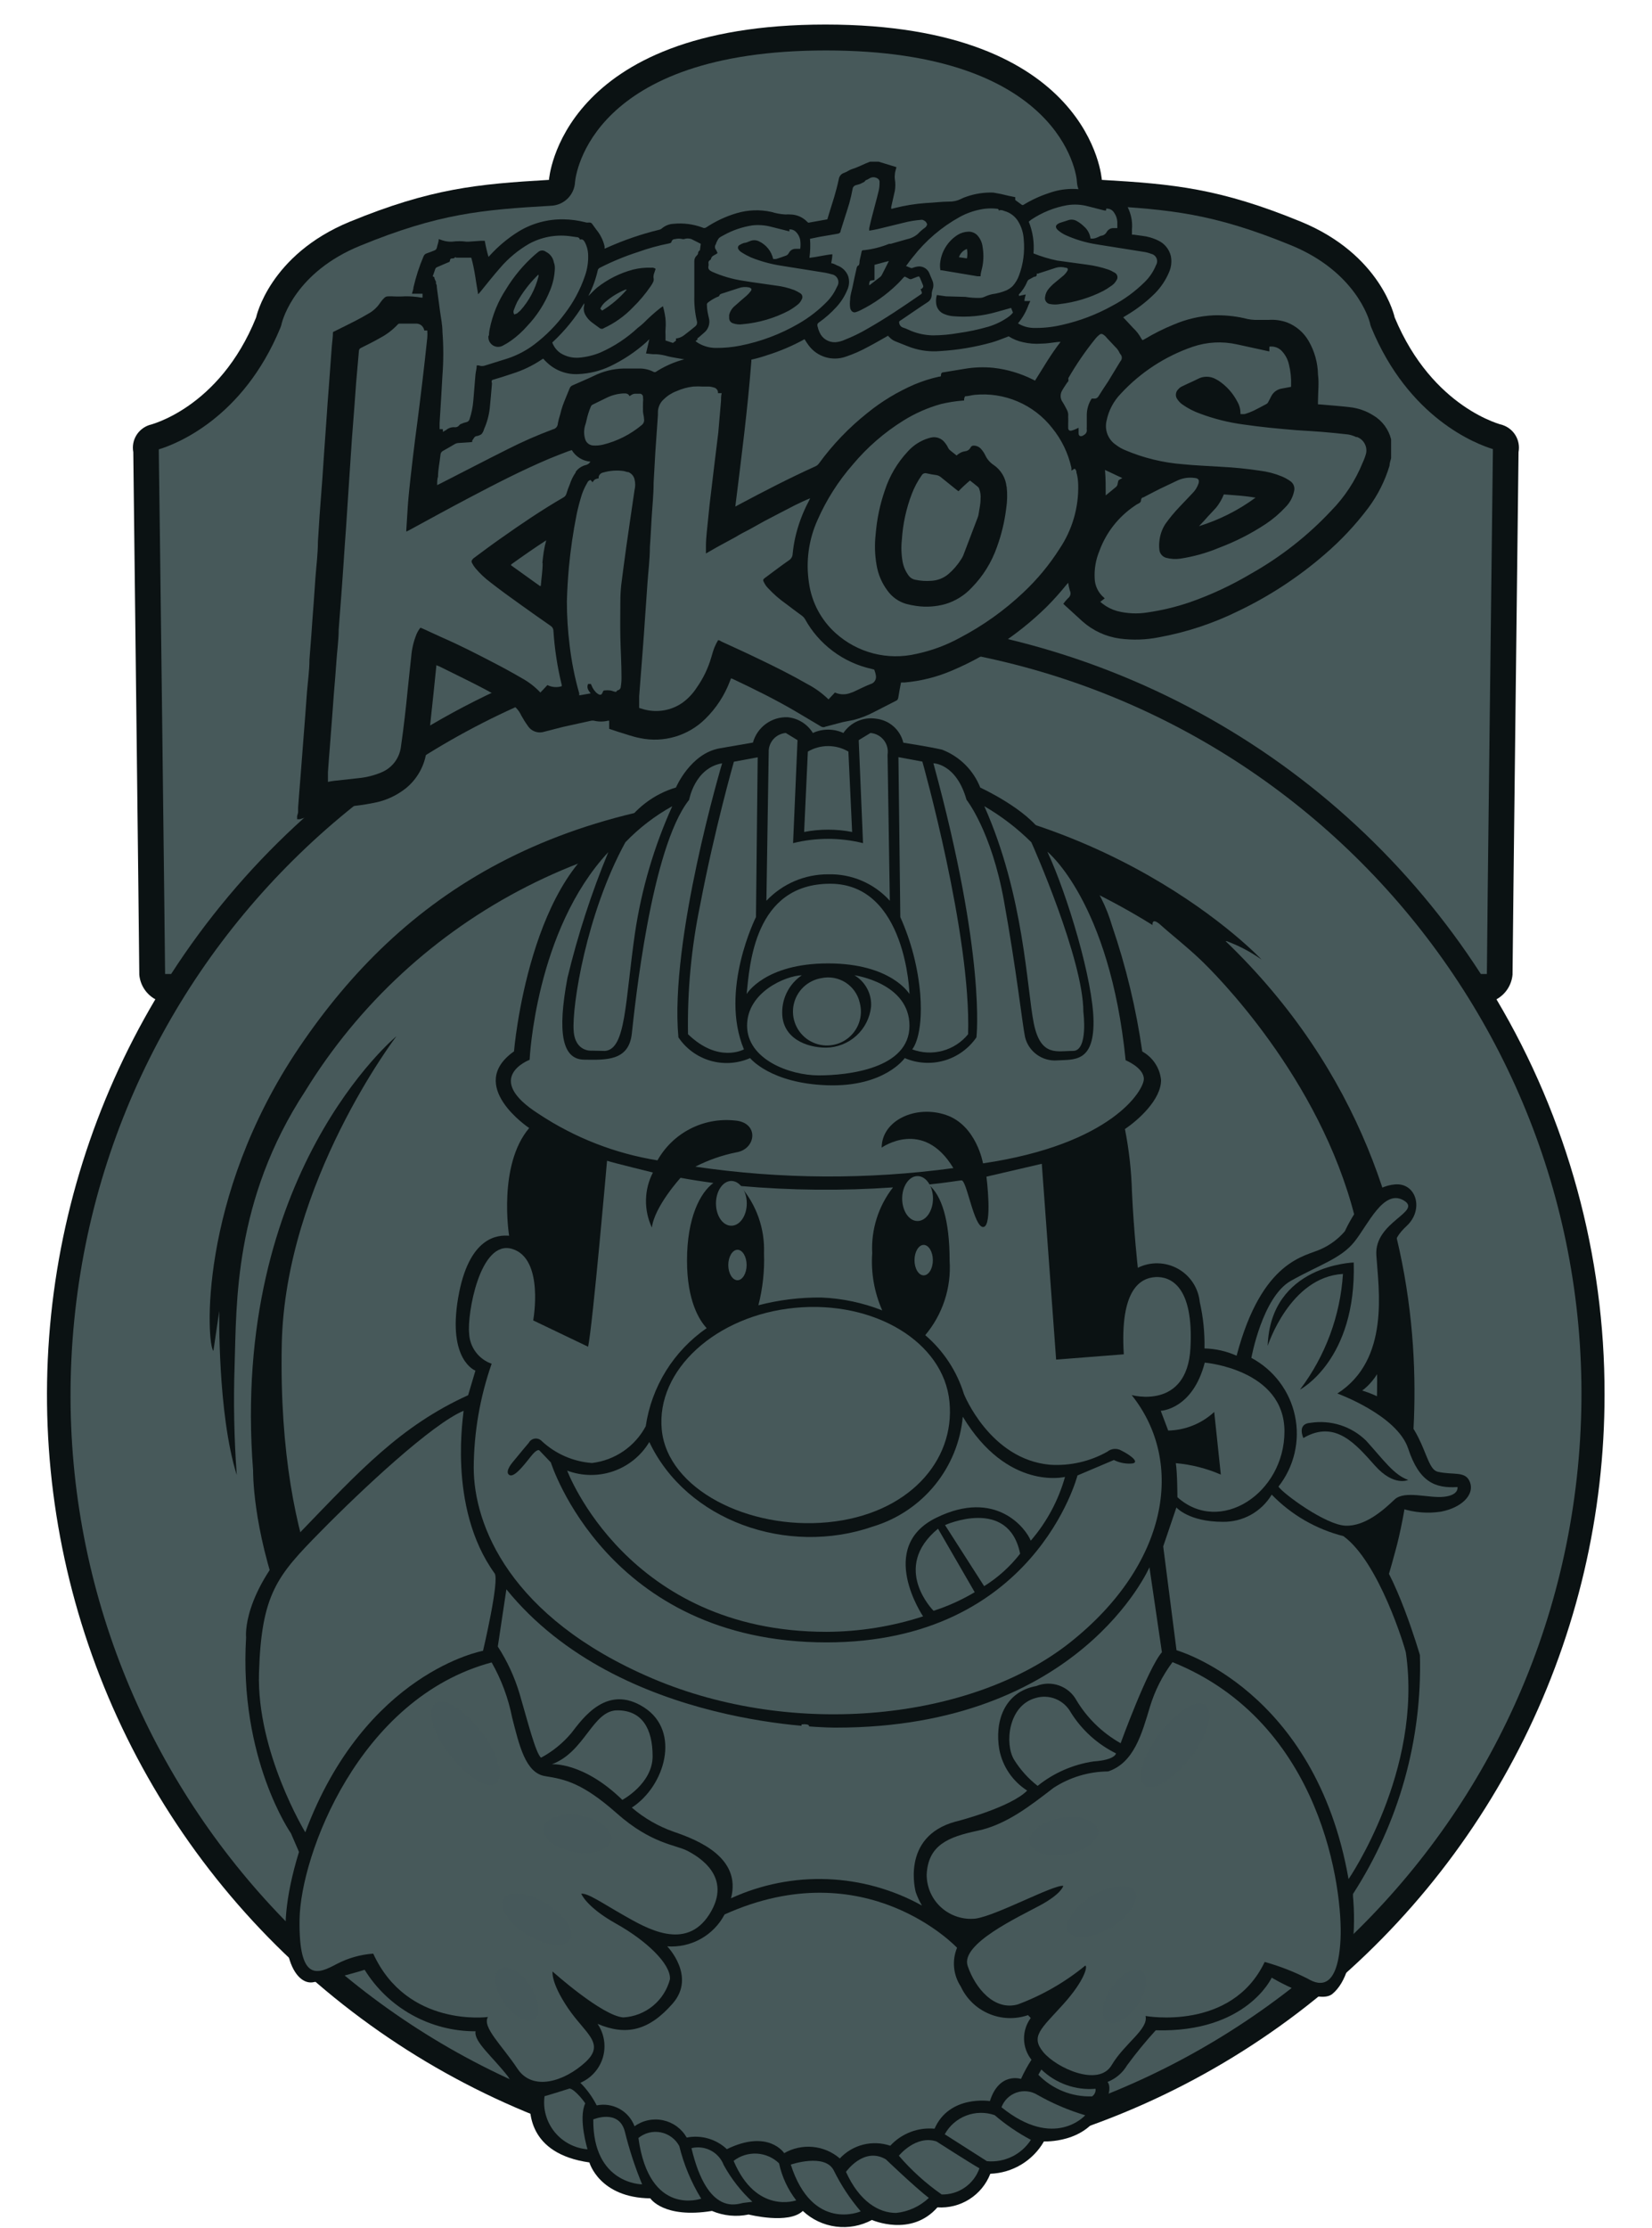
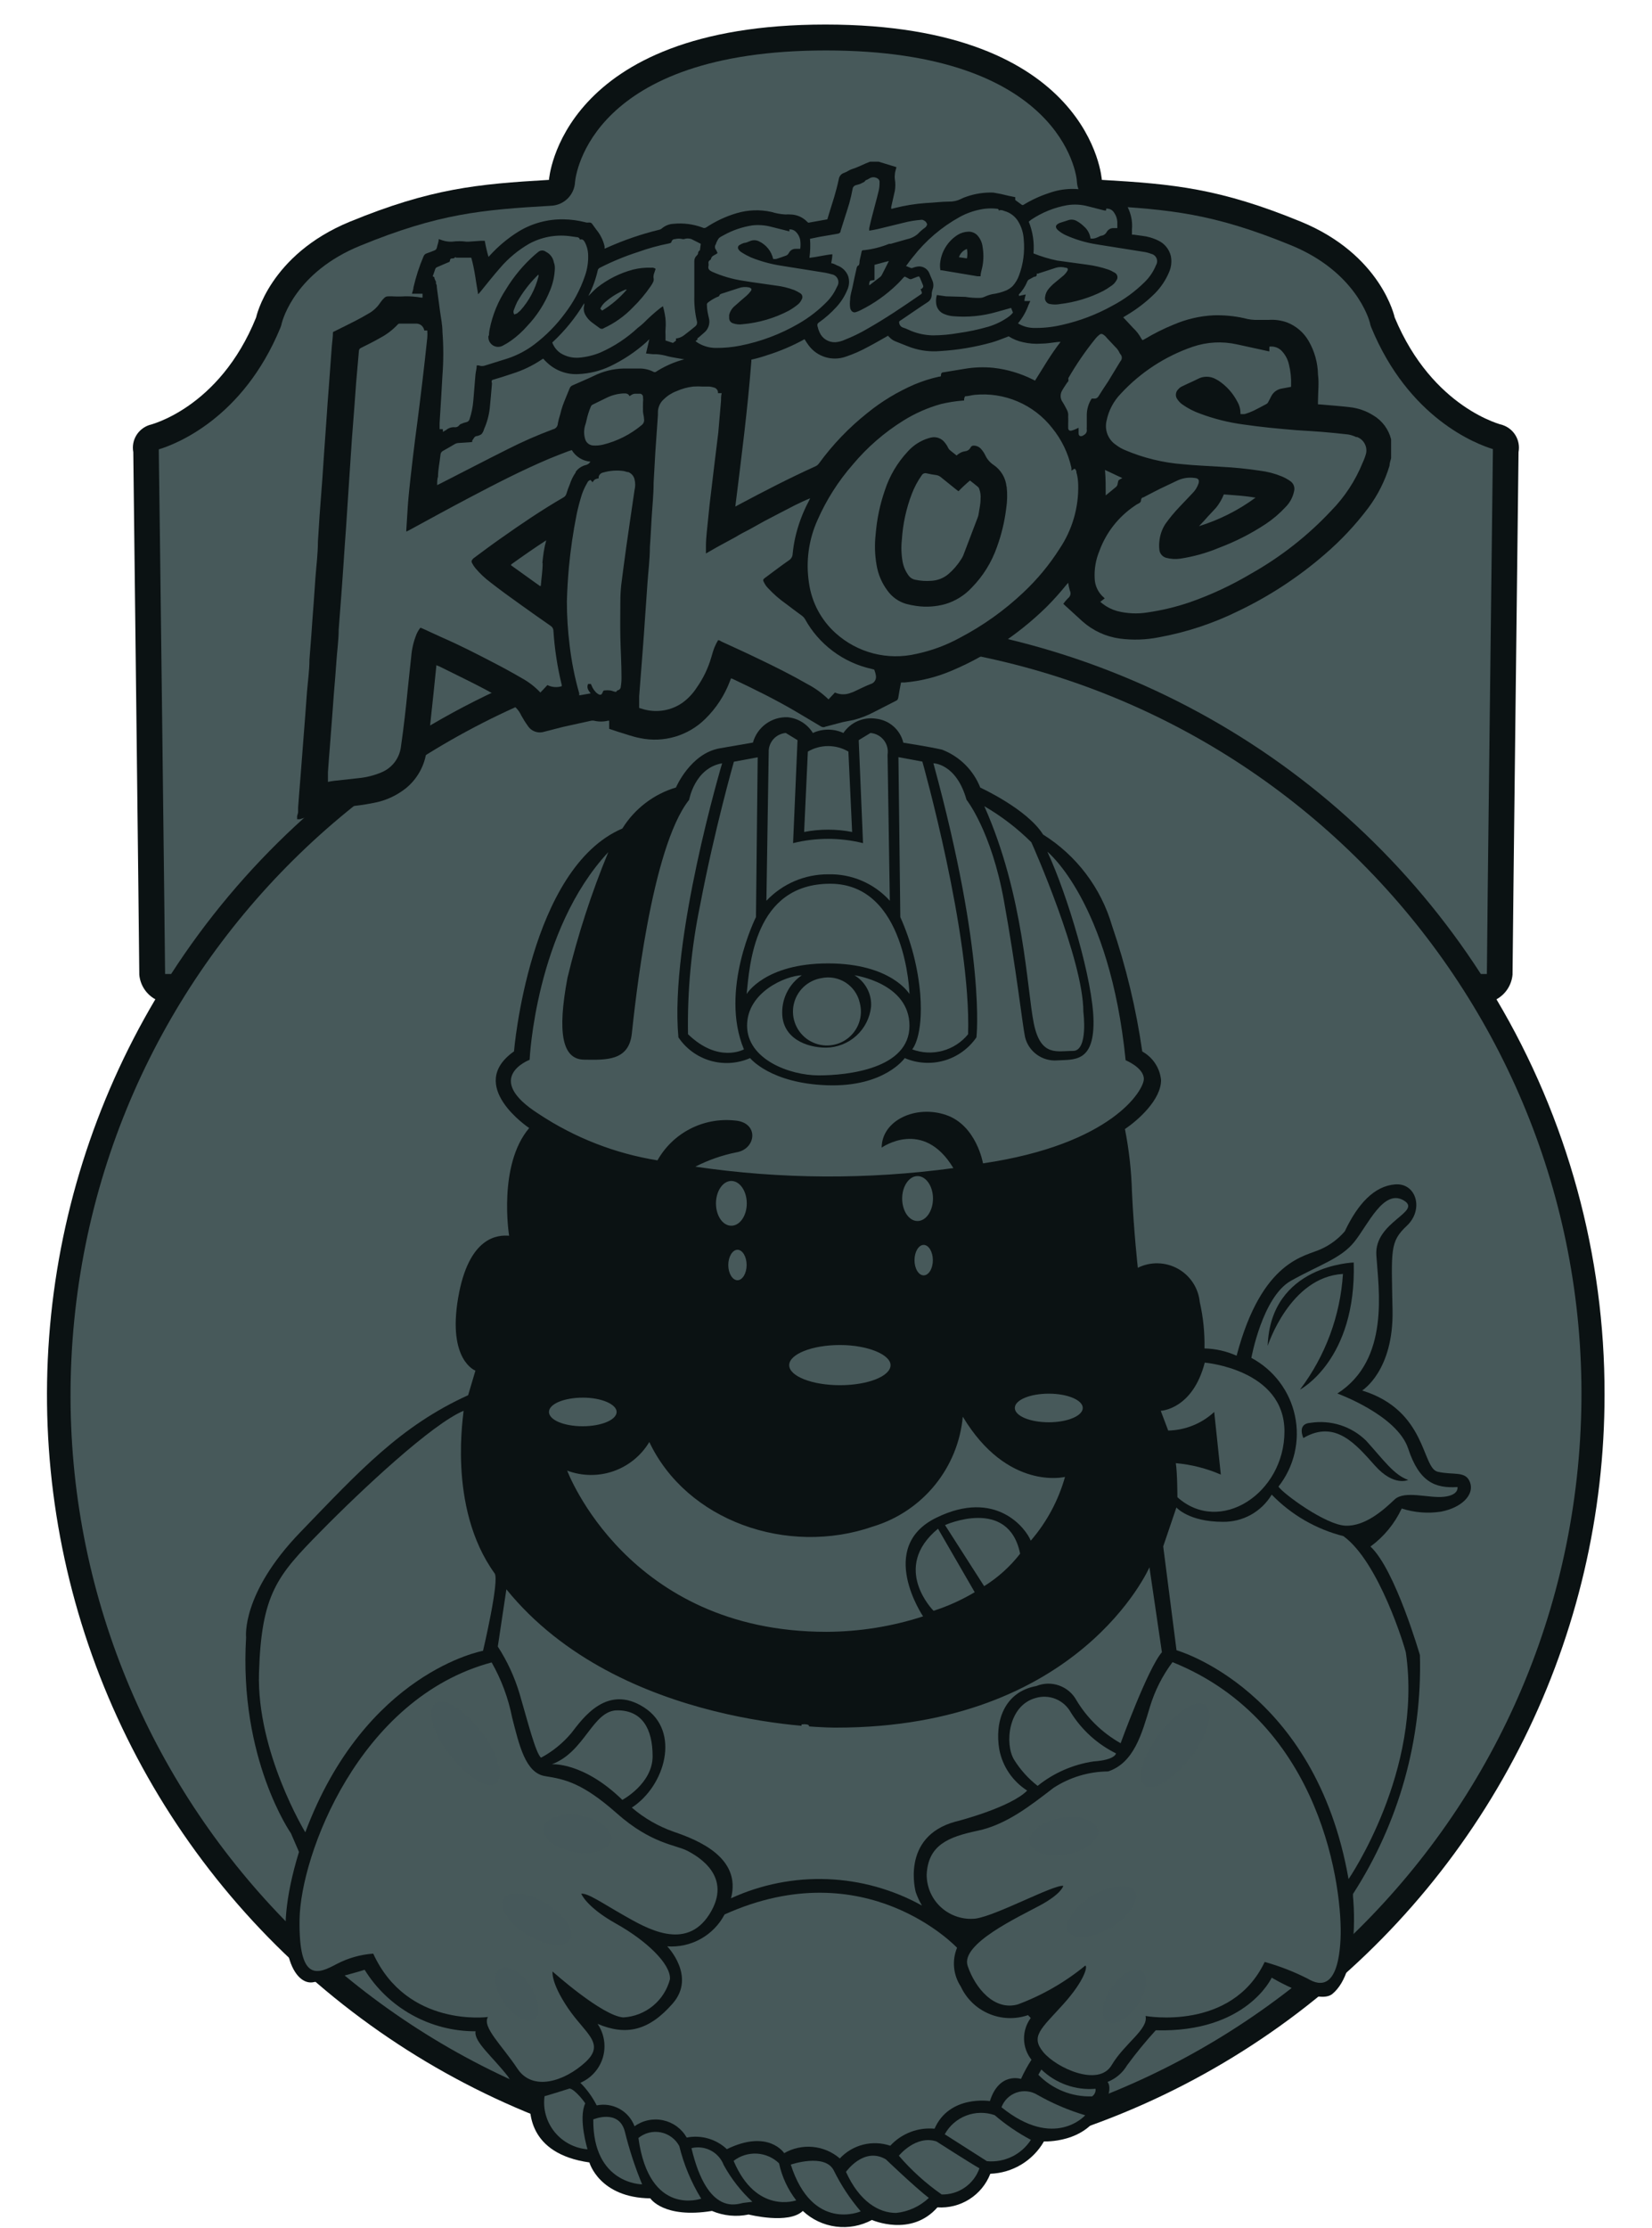
<svg xmlns="http://www.w3.org/2000/svg" width="66" height="89" viewBox="0 0 66 89" fill="none">
  <g clip-path="url(#clip0_156_97)">
    <path d="M59.786 39.916C59.965 39.817 60.117 39.676 60.229 39.505C60.341 39.333 60.409 39.137 60.428 38.934C60.428 38.305 60.668 18.057 60.668 18.057C60.71 17.831 60.669 17.597 60.553 17.399C60.436 17.2 60.251 17.051 60.032 16.977C60.032 16.977 57.238 16.326 55.72 12.681C55.72 12.681 55.199 10.179 51.969 8.853C48.739 7.528 46.895 7.351 44.02 7.185C44.02 7.185 43.625 0.98 32.979 0.98C22.356 0.98 21.932 7.185 21.932 7.185C19.069 7.351 17.213 7.528 13.983 8.853C10.754 10.179 10.232 12.681 10.232 12.681C8.761 16.326 5.966 16.977 5.966 16.977C5.746 17.05 5.56 17.199 5.442 17.397C5.324 17.596 5.282 17.83 5.325 18.057C5.325 18.057 5.565 38.305 5.565 38.934C5.583 39.137 5.651 39.333 5.763 39.505C5.875 39.676 6.027 39.817 6.206 39.916C3.771 44.027 2.319 48.642 1.963 53.404C1.607 58.165 2.357 62.944 4.155 67.37C5.953 71.795 8.749 75.746 12.327 78.918C15.906 82.088 20.169 84.393 24.785 85.652C29.402 86.912 34.248 87.091 38.945 86.177C43.643 85.264 48.066 83.281 51.87 80.384C55.674 77.486 58.757 73.753 60.879 69.473C63.001 65.193 64.105 60.482 64.104 55.708C64.116 50.152 62.624 44.696 59.786 39.916Z" fill="#0B1213" />
    <path d="M63.034 58.659C64.672 42.111 52.553 27.371 35.966 25.737C19.378 24.103 4.604 36.193 2.966 52.741C1.328 69.289 13.447 84.029 30.034 85.663C46.621 87.297 61.396 75.207 63.034 58.659Z" fill="#47595A" />
    <path d="M56.15 55.291C56.141 59.888 54.766 64.379 52.2 68.198C49.634 72.016 45.991 74.99 41.731 76.744C37.472 78.498 32.787 78.954 28.268 78.053C23.749 77.152 19.599 74.936 16.343 71.683C13.086 68.431 10.868 64.289 9.97 59.78C9.071 55.271 9.532 50.597 11.295 46.349C13.057 42.102 16.042 38.471 19.872 35.914C23.702 33.358 28.205 31.991 32.813 31.986C35.88 31.986 38.916 32.589 41.749 33.761C44.582 34.932 47.155 36.649 49.323 38.813C51.49 40.978 53.208 43.547 54.38 46.374C55.551 49.202 56.153 52.231 56.15 55.291Z" fill="#47595A" />
-     <path d="M9.459 58.918C9.353 57.46 9.324 55.997 9.373 54.536C9.453 52.091 9.333 47.949 12.197 43.578C14.339 40.095 17.403 37.269 21.052 35.41C24.7 33.551 28.791 32.733 32.876 33.043C32.876 33.043 39.141 32.649 46.047 36.951C46.047 36.951 45.996 36.608 46.374 36.951C46.752 37.294 47.382 37.785 47.954 38.328C48.527 38.87 52.719 43.035 54.128 48.612C55.316 52.911 55.316 57.452 54.128 61.752C54.128 61.752 52.347 70.111 46.758 74.11C41.168 78.109 36.747 78.303 33.523 78.418C30.299 78.532 20.145 75.201 13.995 65.797C13.995 65.797 11.08 62.501 11.257 53.696C11.389 47.212 15.839 41.39 15.839 41.39C15.839 41.39 9.19 46.88 10.112 58.741C10.112 58.741 9.952 67.665 19.561 74.904C19.561 74.904 27.058 79.475 33.66 79.8C33.66 79.8 50.841 80.509 55.731 62.009C55.731 62.009 59.906 48.08 48.939 37.568C49.459 37.754 49.95 38.009 50.4 38.328C50.4 38.328 44.152 31.632 33.151 31.632C22.15 31.632 16.045 35.791 11.962 41.824C7.879 47.857 8.262 53.742 8.526 53.959L8.76 52.365C8.76 52.365 8.686 56.456 9.459 58.918Z" fill="#0B1213" />
    <path d="M58.733 59.221C58.566 58.736 58.08 58.935 57.438 58.787C56.797 58.638 57.009 56.342 54.42 55.542C54.42 55.542 55.68 54.765 55.634 52.337C55.589 49.908 55.52 49.606 56.207 48.96C56.894 48.315 56.585 47.246 55.743 47.309C54.901 47.372 54.243 48.092 53.727 49.183C53.468 49.485 53.145 49.727 52.782 49.891C52.164 50.188 50.423 50.297 49.404 54.153C49 53.971 48.564 53.872 48.121 53.862C48.134 53.238 48.071 52.614 47.932 52.005C47.904 51.729 47.81 51.464 47.657 51.232C47.504 51.001 47.297 50.809 47.054 50.675C46.811 50.541 46.538 50.467 46.26 50.461C45.982 50.455 45.707 50.516 45.458 50.64C45.458 50.64 45.297 49.2 45.223 47.6C45.2 46.76 45.106 45.923 44.943 45.098C45.486 44.732 46.386 43.921 46.386 43.144C46.364 42.907 46.284 42.679 46.153 42.48C46.022 42.28 45.844 42.116 45.635 42.001C45.391 40.292 44.986 38.608 44.427 36.974C43.987 35.465 43.007 34.169 41.672 33.334C41.031 32.312 39.164 31.46 39.164 31.46C39.029 31.117 38.824 30.805 38.562 30.544C38.3 30.283 37.986 30.08 37.641 29.946C37.131 29.826 36.089 29.666 36.089 29.666C36.029 29.413 35.891 29.185 35.695 29.013C35.499 28.841 35.255 28.734 34.995 28.707C34.746 28.669 34.492 28.703 34.262 28.804C34.032 28.906 33.835 29.07 33.695 29.278C33.504 29.19 33.296 29.144 33.085 29.144C32.875 29.144 32.666 29.19 32.475 29.278C32.368 29.102 32.221 28.954 32.046 28.845C31.871 28.736 31.673 28.669 31.467 28.649C31.156 28.637 30.849 28.73 30.598 28.914C30.346 29.098 30.164 29.361 30.081 29.661L28.764 29.889C27.585 30.089 27.006 31.455 27.006 31.455C26.115 31.721 25.353 32.305 24.864 33.094C21.142 34.683 20.535 41.996 20.535 41.996C18.594 43.367 21.142 45.058 21.142 45.058C19.882 46.543 20.34 49.36 20.34 49.36C19.911 49.326 18.725 49.36 18.302 51.851C17.878 54.342 18.994 54.748 18.994 54.748L18.702 55.73C15.999 56.959 14.367 58.747 11.996 61.204C9.625 63.66 9.832 65.403 9.832 65.403C9.54 70.253 11.624 73.23 11.624 73.23L11.945 73.973C10.8 77.686 11.716 79.28 12.483 79.183C13.188 79.061 13.885 78.894 14.568 78.68C15.034 79.434 15.687 80.055 16.463 80.485C17.239 80.915 18.113 81.14 19 81.137C18.92 81.548 19.682 82.154 20.294 82.942C20.497 83.292 20.815 83.56 21.194 83.702C21.108 84.314 21.09 86.028 23.547 86.376C23.547 86.376 23.942 87.787 25.981 87.81C25.981 87.81 26.508 88.627 28.444 88.313C28.906 88.509 29.418 88.559 29.91 88.456C29.91 88.456 31.508 88.861 32.074 88.313C32.438 88.655 32.901 88.874 33.396 88.938C33.892 89.003 34.395 88.91 34.835 88.673C34.835 88.673 36.398 89.37 37.452 88.17C37.902 88.2 38.349 88.086 38.729 87.845C39.11 87.603 39.402 87.247 39.565 86.828C40.003 86.812 40.429 86.685 40.804 86.459C41.179 86.233 41.49 85.916 41.707 85.536C41.707 85.536 43.368 85.622 43.998 84.302C43.998 84.302 44.507 83.497 44.249 83.16C44.576 83.031 44.85 82.798 45.028 82.497C45.385 82.01 45.767 81.543 46.174 81.097C49.799 81.2 50.807 78.995 50.807 78.995C50.807 78.995 52.662 80.109 53.229 79.646C54.374 78.703 54.054 75.749 54.054 75.749V75.652C55.889 72.814 56.821 69.488 56.728 66.111C56.728 66.111 55.737 62.683 54.752 61.775C55.29 61.381 55.719 60.858 56.001 60.255C56.507 60.419 57.044 60.462 57.57 60.381C58.4 60.221 58.904 59.707 58.733 59.221Z" fill="#0B1213" />
    <path d="M6.596 38.905H6.837C9.656 34.538 13.528 30.947 18.099 28.46C22.669 25.973 27.793 24.669 32.999 24.669C38.206 24.669 43.329 25.973 47.9 28.46C52.471 30.947 56.343 34.538 59.162 38.905H59.403C59.403 37.877 59.637 18.863 59.643 18.046C59.643 18.012 59.643 17.972 59.643 17.938C58.979 17.738 56.276 16.709 54.781 13.07C54.758 13.013 54.74 12.953 54.73 12.893C54.695 12.75 54.157 10.859 51.591 9.802C48.47 8.522 46.746 8.368 43.975 8.208C43.728 8.194 43.495 8.091 43.319 7.917C43.144 7.743 43.039 7.511 43.024 7.265C43.024 6.974 42.383 2.015 33.002 2.015C23.622 2.015 23.003 6.962 22.974 7.265C22.963 7.516 22.858 7.753 22.68 7.929C22.502 8.106 22.264 8.209 22.012 8.219C19.241 8.379 17.517 8.533 14.396 9.813C11.802 10.87 11.298 12.761 11.258 12.904C11.246 12.965 11.229 13.024 11.206 13.081C9.711 16.721 7.008 17.749 6.344 17.949C6.344 17.983 6.344 18.023 6.344 18.057C6.361 18.863 6.59 37.877 6.596 38.905Z" fill="#47595A" />
    <path d="M55.577 17.548C55.479 17.153 55.228 16.812 54.878 16.6C54.588 16.415 54.259 16.299 53.916 16.263C53.521 16.217 53.126 16.189 52.731 16.154H52.656C52.653 16.105 52.653 16.055 52.656 16.006C52.656 15.657 52.702 15.315 52.656 14.966C52.648 14.494 52.52 14.032 52.284 13.623C52.09 13.286 51.788 13.024 51.425 12.881C51.187 12.795 50.933 12.76 50.681 12.778H50.274C50.081 12.785 49.887 12.762 49.701 12.709C49.299 12.62 48.887 12.582 48.476 12.595C47.929 12.624 47.392 12.75 46.889 12.966C46.493 13.127 46.11 13.318 45.744 13.538L45.647 13.589L45.601 13.532C45.516 13.37 45.403 13.223 45.269 13.098L44.874 12.675L44.994 12.601C45.411 12.357 45.796 12.061 46.139 11.721C46.384 11.473 46.579 11.18 46.712 10.858C46.798 10.656 46.82 10.433 46.775 10.218C46.742 10.088 46.681 9.966 46.596 9.861C46.511 9.756 46.404 9.671 46.282 9.613C46.075 9.509 45.849 9.443 45.618 9.418L45.286 9.373H45.223C45.223 9.304 45.223 9.236 45.223 9.167C45.248 8.896 45.204 8.623 45.097 8.373C45.021 8.175 44.886 8.006 44.709 7.888C44.533 7.77 44.324 7.71 44.112 7.716C43.95 7.72 43.788 7.7 43.631 7.659C43.067 7.493 42.465 7.511 41.913 7.71C41.549 7.828 41.201 7.989 40.876 8.19H40.836L40.561 7.99C40.561 7.99 40.561 7.922 40.561 7.876L40.286 7.819C40.088 7.767 39.888 7.725 39.685 7.693C39.323 7.68 38.962 7.734 38.62 7.853C38.543 7.878 38.468 7.908 38.397 7.944C38.246 8.02 38.079 8.057 37.91 8.053C37.601 8.053 37.297 8.099 36.988 8.11C36.561 8.141 36.137 8.21 35.722 8.316L35.608 8.344C35.604 8.314 35.604 8.283 35.608 8.253C35.654 8.042 35.705 7.83 35.751 7.619C35.776 7.466 35.776 7.309 35.751 7.156C35.742 7.095 35.742 7.034 35.751 6.973C35.751 6.876 35.791 6.785 35.814 6.676L35.104 6.459H35.035H34.76C34.52 6.545 34.296 6.676 34.05 6.75C33.935 6.785 33.838 6.865 33.724 6.905C33.669 6.922 33.62 6.954 33.583 6.997C33.545 7.041 33.521 7.094 33.512 7.15C33.46 7.396 33.397 7.636 33.328 7.87C33.26 8.104 33.145 8.441 33.054 8.761L32.349 8.887C32.338 8.892 32.327 8.895 32.315 8.895C32.303 8.895 32.291 8.892 32.28 8.887C32.235 8.853 32.2 8.807 32.154 8.773C31.991 8.644 31.79 8.571 31.582 8.567C31.517 8.561 31.452 8.561 31.387 8.567C31.193 8.557 31 8.523 30.814 8.464C30.355 8.364 29.879 8.382 29.428 8.516C28.995 8.644 28.584 8.837 28.209 9.087C28.186 9.101 28.16 9.108 28.134 9.108C28.108 9.108 28.082 9.101 28.06 9.087C27.694 8.952 27.303 8.901 26.915 8.939C26.739 8.946 26.572 9.012 26.439 9.127C26.408 9.153 26.37 9.171 26.33 9.178C25.621 9.352 24.929 9.589 24.263 9.887L24.154 9.933C24.152 9.902 24.152 9.872 24.154 9.841C24.099 9.598 23.987 9.371 23.828 9.178L23.65 8.933C23.587 8.859 23.501 8.904 23.421 8.887C23.122 8.808 22.814 8.765 22.505 8.761C21.875 8.752 21.256 8.92 20.718 9.247C20.294 9.511 19.909 9.832 19.573 10.201C19.557 10.223 19.537 10.242 19.515 10.258C19.455 10.048 19.405 9.834 19.367 9.618H19.218L18.72 9.653H18.634C18.444 9.628 18.251 9.628 18.061 9.653C17.931 9.659 17.801 9.641 17.677 9.601L17.528 9.55C17.528 9.67 17.477 9.773 17.454 9.887C17.45 9.912 17.44 9.937 17.424 9.957C17.408 9.977 17.386 9.992 17.362 10.001C17.259 10.041 17.156 10.087 17.047 10.121C17.018 10.13 16.991 10.145 16.97 10.166C16.948 10.187 16.931 10.213 16.921 10.241C16.751 10.64 16.617 11.053 16.52 11.475C16.52 11.555 16.48 11.641 16.457 11.732H16.881C16.881 11.784 16.881 11.835 16.881 11.887H16.824C16.62 11.851 16.413 11.834 16.205 11.835C16.015 11.847 15.823 11.847 15.633 11.835C15.409 11.835 15.409 11.835 15.272 11.984L15.186 12.098C15.068 12.276 14.909 12.423 14.722 12.526C14.55 12.629 14.373 12.726 14.195 12.818C13.898 12.966 13.623 13.109 13.302 13.264C13.302 13.452 13.273 13.64 13.256 13.835L13.136 15.469C13.101 15.892 13.073 16.314 13.044 16.737C13.016 17.16 12.981 17.651 12.947 18.108L12.878 19.131L12.769 20.576L12.701 21.645C12.701 22.119 12.638 22.587 12.603 23.062L12.534 24.056C12.5 24.501 12.466 24.947 12.437 25.393C12.409 25.713 12.391 26.027 12.363 26.347C12.363 26.775 12.3 27.204 12.265 27.632L12.197 28.552C12.162 28.975 12.134 29.398 12.099 29.82C12.065 30.243 12.036 30.609 12.008 31.003C11.979 31.397 11.939 31.831 11.91 32.249C11.91 32.306 11.91 32.368 11.91 32.426C11.91 32.483 11.882 32.54 11.87 32.597V32.723H11.979L13.29 32.306C13.46 32.256 13.635 32.23 13.812 32.226C14.187 32.197 14.559 32.145 14.928 32.071C15.41 31.983 15.861 31.775 16.24 31.466C16.654 31.119 16.932 30.637 17.024 30.106C17.122 29.62 17.168 29.129 17.219 28.638C17.294 27.964 17.362 27.29 17.431 26.61V26.57L17.557 26.621C18.095 26.89 18.645 27.152 19.183 27.432C19.573 27.632 19.951 27.855 20.329 28.067C20.549 28.175 20.725 28.357 20.827 28.581C20.902 28.719 20.986 28.853 21.079 28.981C21.146 29.091 21.249 29.176 21.371 29.22C21.493 29.265 21.626 29.267 21.749 29.226C21.995 29.169 22.241 29.095 22.482 29.038L23.627 28.786C23.66 28.781 23.692 28.781 23.725 28.786C23.913 28.832 24.109 28.832 24.297 28.786H24.337C24.337 28.889 24.337 28.998 24.337 29.112L24.698 29.232C24.99 29.318 25.271 29.426 25.574 29.483C26.037 29.58 26.517 29.561 26.971 29.427C27.425 29.293 27.838 29.05 28.174 28.718C28.608 28.294 28.944 27.781 29.159 27.215L29.205 27.095L29.285 27.124C30.15 27.535 31.003 27.952 31.834 28.444L32.813 29.026C32.839 29.039 32.867 29.046 32.896 29.046C32.925 29.046 32.953 29.039 32.979 29.026L33.672 28.843L34.102 28.758C34.38 28.686 34.649 28.583 34.903 28.449L35.785 27.998C35.813 27.988 35.838 27.971 35.856 27.947C35.874 27.924 35.886 27.896 35.888 27.866C35.917 27.666 35.957 27.472 35.997 27.261H36.14C36.781 27.205 37.409 27.049 38.002 26.798C38.83 26.452 39.614 26.009 40.338 25.478C40.864 25.102 41.36 24.686 41.821 24.233C42.096 23.957 42.356 23.667 42.6 23.364L42.675 23.279C42.69 23.385 42.712 23.49 42.743 23.593C42.769 23.644 42.776 23.703 42.762 23.758C42.748 23.814 42.715 23.862 42.669 23.896C42.6 23.965 42.537 24.04 42.48 24.119L42.566 24.199L43.247 24.821C43.664 25.192 44.183 25.431 44.736 25.507C45.257 25.576 45.785 25.558 46.3 25.456C47.403 25.255 48.473 24.901 49.478 24.404C50.719 23.81 51.874 23.053 52.914 22.153C53.566 21.594 54.156 20.966 54.672 20.279C55.048 19.772 55.333 19.204 55.514 18.6C55.514 18.503 55.554 18.4 55.577 18.302V18.234V17.72V17.548ZM24.189 12.058C24.428 11.853 24.698 11.687 24.99 11.567H25.042C24.761 11.897 24.428 12.181 24.057 12.406L23.982 12.332C24.029 12.226 24.1 12.133 24.189 12.058ZM20.535 12.367C20.571 12.263 20.613 12.162 20.661 12.064C20.876 11.683 21.142 11.333 21.451 11.024L21.514 10.967C21.518 10.991 21.518 11.016 21.514 11.041C21.386 11.548 21.137 12.017 20.787 12.406L20.655 12.521C20.619 12.536 20.583 12.549 20.546 12.561C20.527 12.532 20.516 12.499 20.514 12.465C20.512 12.431 20.52 12.397 20.535 12.367ZM21.68 22.49C21.68 22.793 21.629 23.096 21.606 23.404H21.566L20.42 22.582V22.547C20.873 22.222 21.331 21.902 21.823 21.582C21.738 21.879 21.697 22.188 21.669 22.49H21.68ZM26.187 14.863H26.13C25.962 14.774 25.776 14.725 25.586 14.72C25.46 14.72 25.34 14.72 25.219 14.72C25.099 14.72 25.013 14.72 24.91 14.72C24.496 14.73 24.089 14.832 23.719 15.017C23.444 15.149 23.146 15.269 22.883 15.389C22.854 15.399 22.828 15.416 22.806 15.438C22.784 15.46 22.767 15.486 22.757 15.514C22.665 15.749 22.562 15.977 22.476 16.217C22.438 16.33 22.405 16.444 22.379 16.56C22.34 16.676 22.309 16.794 22.287 16.914C22.286 16.969 22.266 17.023 22.231 17.065C22.195 17.108 22.147 17.137 22.093 17.148C21.471 17.38 20.863 17.647 20.271 17.948C19.367 18.4 18.473 18.868 17.574 19.325L17.465 19.377C17.465 19.251 17.465 19.142 17.5 19.034C17.5 18.748 17.568 18.462 17.597 18.177C17.597 18.141 17.607 18.106 17.626 18.075C17.646 18.045 17.673 18.021 17.706 18.005C17.866 17.92 18.021 17.823 18.181 17.731C18.215 17.714 18.252 17.702 18.29 17.697L18.863 17.657C18.863 17.623 18.863 17.588 18.891 17.56C18.92 17.531 18.948 17.44 19.023 17.423C19.099 17.413 19.171 17.385 19.235 17.343C19.285 17.285 19.32 17.217 19.338 17.143C19.457 16.876 19.534 16.593 19.567 16.303C19.601 15.983 19.624 15.663 19.653 15.343C19.658 15.316 19.654 15.288 19.642 15.263C19.642 15.2 19.642 15.177 19.727 15.16C19.974 15.086 20.22 15.012 20.466 14.926C20.887 14.795 21.287 14.602 21.652 14.355L21.703 14.326C21.75 14.383 21.802 14.437 21.858 14.486C22.024 14.643 22.22 14.765 22.435 14.843C22.649 14.922 22.878 14.956 23.106 14.943C23.542 14.924 23.971 14.819 24.366 14.635C24.897 14.382 25.389 14.055 25.826 13.663L25.941 13.549C25.895 13.743 25.855 13.938 25.809 14.12L26.09 14.149H26.227C26.377 14.159 26.525 14.186 26.668 14.229C26.88 14.28 27.092 14.309 27.31 14.349H27.35C26.937 14.457 26.544 14.63 26.187 14.863ZM38.631 9.944C38.654 10.069 38.654 10.197 38.631 10.321L38.311 10.275C38.336 10.2 38.377 10.13 38.433 10.073C38.488 10.015 38.556 9.971 38.631 9.944ZM34.726 11.372C34.726 11.321 34.726 11.27 34.766 11.212L34.938 11.184C34.938 10.984 34.938 10.778 34.938 10.578L35.51 10.424L35.476 10.498L35.247 10.95C35.231 10.988 35.208 11.023 35.178 11.052L34.749 11.384H34.709C34.714 11.379 34.72 11.376 34.726 11.372ZM39.175 19.942C39.175 20.142 39.124 20.342 39.095 20.548C39.087 20.595 39.074 20.641 39.055 20.685L38.483 22.188C38.458 22.246 38.427 22.301 38.391 22.353C38.255 22.566 38.089 22.759 37.898 22.924C37.708 23.088 37.468 23.184 37.217 23.199C37.002 23.217 36.786 23.204 36.575 23.159C36.471 23.143 36.377 23.088 36.312 23.005C36.184 22.837 36.097 22.641 36.06 22.433C36.008 22.141 35.998 21.843 36.032 21.548C36.071 20.926 36.205 20.313 36.427 19.731C36.527 19.468 36.66 19.218 36.822 18.988C36.841 18.954 36.871 18.927 36.908 18.913C36.944 18.898 36.985 18.897 37.022 18.908C37.148 18.937 37.28 18.96 37.406 18.977C37.469 18.986 37.528 19.012 37.578 19.051L38.208 19.559L38.294 19.622C38.438 19.471 38.591 19.328 38.752 19.194C38.866 19.285 38.969 19.36 39.067 19.445C39.095 19.468 39.116 19.501 39.124 19.537C39.17 19.663 39.187 19.797 39.175 19.931V19.942ZM41.357 15.206L41.277 15.166C40.779 14.915 40.24 14.754 39.685 14.692C39.303 14.655 38.918 14.668 38.54 14.732L37.709 14.869C37.641 14.869 37.595 14.897 37.595 14.977C37.595 15.057 37.555 15.04 37.509 15.046C37.178 15.12 36.854 15.223 36.541 15.354C35.861 15.646 35.225 16.03 34.651 16.497C33.92 17.078 33.271 17.754 32.721 18.508C32.681 18.565 32.626 18.609 32.561 18.634C31.53 19.102 30.522 19.622 29.526 20.154L29.377 20.234C29.617 18.291 29.869 16.366 30.018 14.423V14.366C30.224 14.32 30.426 14.263 30.625 14.195C31.152 14.032 31.661 13.816 32.143 13.549C32.196 13.638 32.253 13.724 32.315 13.806C32.48 14.025 32.71 14.185 32.972 14.265C33.235 14.345 33.516 14.341 33.775 14.252C34.095 14.146 34.403 14.01 34.697 13.846C34.961 13.709 35.212 13.56 35.487 13.406C35.487 13.406 35.487 13.446 35.528 13.463C35.598 13.542 35.687 13.603 35.785 13.64C35.997 13.72 36.203 13.812 36.415 13.886C36.783 14.01 37.173 14.057 37.56 14.023C38.262 13.982 38.957 13.865 39.634 13.675C39.851 13.612 40.069 13.521 40.298 13.435C40.473 13.547 40.667 13.626 40.871 13.669C41.112 13.725 41.362 13.745 41.609 13.726C41.833 13.726 42.056 13.681 42.279 13.658H42.371C41.976 14.16 41.678 14.692 41.357 15.194V15.206ZM44.679 19.205C44.664 19.256 44.653 19.307 44.645 19.36C44.635 19.392 44.617 19.422 44.593 19.445L44.175 19.788C44.175 19.445 44.175 19.108 44.146 18.771L44.839 19.097C44.781 19.121 44.727 19.153 44.679 19.194V19.205ZM47.886 21.034C47.989 20.919 48.092 20.822 48.184 20.713C48.275 20.605 48.453 20.428 48.585 20.279C48.714 20.119 48.818 19.94 48.894 19.748C49.323 19.782 49.741 19.805 50.159 19.879C49.471 20.385 48.703 20.771 47.886 21.022V21.034Z" fill="#0B1213" />
    <path d="M40.705 11.762C40.849 11.611 40.964 11.435 41.043 11.242C41.055 11.211 41.077 11.185 41.106 11.168L41.318 11.053C41.363 11.053 41.415 11.053 41.421 10.962C41.426 10.87 41.455 10.962 41.472 10.928L42.194 10.693C42.315 10.659 42.444 10.659 42.566 10.693C42.663 10.693 42.686 10.756 42.635 10.83C42.595 10.897 42.544 10.957 42.486 11.008L42.074 11.35C42.015 11.405 41.96 11.462 41.907 11.522C41.822 11.617 41.768 11.737 41.753 11.864C41.746 11.896 41.746 11.928 41.752 11.959C41.759 11.991 41.771 12.02 41.79 12.046C41.808 12.073 41.831 12.095 41.858 12.112C41.886 12.129 41.916 12.14 41.947 12.144C42.082 12.17 42.22 12.17 42.354 12.144C42.953 12.073 43.534 11.897 44.072 11.624C44.179 11.566 44.283 11.502 44.381 11.43C44.475 11.373 44.552 11.292 44.605 11.196C44.623 11.171 44.635 11.143 44.641 11.113C44.647 11.083 44.646 11.052 44.638 11.023C44.63 10.993 44.616 10.966 44.596 10.942C44.577 10.919 44.552 10.9 44.525 10.887C44.441 10.836 44.353 10.794 44.261 10.762C43.995 10.673 43.721 10.61 43.442 10.573L42.234 10.408C41.911 10.34 41.595 10.245 41.289 10.122C41.327 9.69 41.263 9.256 41.1 8.854L41.209 8.768C41.638 8.483 42.121 8.288 42.629 8.197C42.91 8.152 43.197 8.167 43.471 8.242L44.124 8.408H44.192V8.334C44.256 8.328 44.32 8.34 44.377 8.369C44.434 8.399 44.481 8.444 44.513 8.499C44.589 8.607 44.632 8.734 44.639 8.865C44.639 8.945 44.639 9.025 44.639 9.111H44.496C44.437 9.108 44.379 9.122 44.328 9.151C44.277 9.181 44.236 9.224 44.209 9.276C44.19 9.311 44.162 9.341 44.13 9.365C44.097 9.389 44.06 9.405 44.021 9.414C43.952 9.414 43.889 9.471 43.814 9.493C43.737 9.528 43.652 9.54 43.568 9.528C43.544 9.342 43.452 9.171 43.31 9.048C43.23 8.968 43.139 8.899 43.041 8.842C42.985 8.805 42.921 8.782 42.854 8.775C42.788 8.768 42.72 8.777 42.658 8.802L42.337 8.905C42.154 8.979 42.136 9.094 42.297 9.219C42.381 9.287 42.474 9.345 42.572 9.391C42.969 9.57 43.389 9.695 43.82 9.762L45.687 10.059C45.791 10.074 45.893 10.101 45.991 10.139C46.038 10.149 46.081 10.171 46.118 10.201C46.156 10.232 46.185 10.271 46.204 10.315C46.223 10.359 46.231 10.407 46.228 10.455C46.225 10.503 46.21 10.549 46.185 10.59C46.083 10.844 45.929 11.073 45.733 11.265C45.351 11.643 44.915 11.963 44.439 12.213C43.807 12.565 43.128 12.822 42.423 12.979C42.048 13.068 41.663 13.108 41.277 13.099C41.062 13.092 40.853 13.029 40.67 12.916C40.852 12.699 40.994 12.451 41.089 12.184L41.163 12.024H40.928C40.928 11.933 40.957 11.853 40.98 11.762L40.711 11.819L40.705 11.762ZM38.334 8.671C38.646 8.499 38.988 8.386 39.342 8.339C39.505 8.32 39.671 8.32 39.834 8.339C39.834 8.339 39.892 8.339 39.903 8.391C39.914 8.442 39.932 8.391 39.949 8.391C39.966 8.391 40.058 8.391 40.115 8.425C40.234 8.456 40.346 8.51 40.445 8.585C40.543 8.66 40.626 8.753 40.688 8.859C40.815 9.075 40.887 9.318 40.9 9.568C40.945 10.05 40.883 10.536 40.716 10.99C40.66 11.151 40.572 11.298 40.459 11.425C40.386 11.494 40.303 11.552 40.212 11.596C40.029 11.673 39.837 11.725 39.64 11.75C39.531 11.775 39.425 11.812 39.325 11.859C39.267 11.884 39.205 11.898 39.141 11.899C38.95 11.904 38.758 11.89 38.569 11.859L37.79 11.836L37.429 11.784C37.397 11.892 37.387 12.005 37.4 12.116C37.409 12.213 37.446 12.306 37.505 12.383C37.565 12.459 37.646 12.518 37.738 12.55C37.844 12.593 37.956 12.62 38.071 12.63C38.66 12.682 39.255 12.624 39.823 12.459L40.395 12.299L40.47 12.487C40.427 12.539 40.379 12.587 40.327 12.63C40.07 12.82 39.781 12.963 39.474 13.053C39.085 13.165 38.689 13.249 38.288 13.304C37.953 13.364 37.614 13.394 37.274 13.396C36.976 13.391 36.681 13.331 36.404 13.219C36.295 13.173 36.192 13.121 36.083 13.087C36.041 13.074 36.004 13.05 35.975 13.016C35.947 12.983 35.929 12.942 35.923 12.899C35.925 12.88 35.925 12.86 35.923 12.841C35.947 12.819 35.974 12.8 36.003 12.784C36.358 12.544 36.708 12.299 37.068 12.065C37.116 12.033 37.155 11.991 37.182 11.941C37.209 11.891 37.223 11.835 37.223 11.779C37.222 11.701 37.235 11.623 37.263 11.55C37.3 11.449 37.3 11.338 37.263 11.236L37.12 10.893C37.079 10.807 37.011 10.736 36.926 10.692C36.842 10.648 36.745 10.632 36.65 10.648C36.592 10.658 36.534 10.673 36.478 10.693C36.461 10.703 36.441 10.709 36.421 10.709C36.401 10.709 36.381 10.703 36.364 10.693L36.198 10.625C36.289 10.505 36.375 10.379 36.473 10.265C36.979 9.614 37.612 9.072 38.334 8.671ZM37.572 10.796H37.624L39.056 11.036H39.176C39.176 10.887 39.233 10.75 39.256 10.608C39.299 10.36 39.299 10.107 39.256 9.859C39.238 9.704 39.176 9.558 39.078 9.436C39.033 9.377 38.974 9.33 38.906 9.298C38.838 9.266 38.764 9.251 38.689 9.254C38.539 9.258 38.393 9.301 38.265 9.379C38.082 9.494 37.926 9.646 37.807 9.825C37.687 10.004 37.607 10.207 37.572 10.419C37.548 10.544 37.548 10.672 37.572 10.796ZM32.338 10.299C32.653 10.265 32.945 10.185 33.254 10.156C33.254 10.288 33.226 10.402 33.208 10.516C33.289 10.516 33.369 10.568 33.443 10.602C33.543 10.636 33.634 10.692 33.71 10.765C33.786 10.838 33.846 10.927 33.884 11.025C33.945 11.213 33.931 11.418 33.844 11.596C33.741 11.842 33.596 12.068 33.415 12.264C33.205 12.495 32.971 12.702 32.716 12.881C32.691 12.895 32.672 12.916 32.661 12.943C32.651 12.969 32.65 12.998 32.659 13.024C32.678 13.113 32.707 13.199 32.745 13.281C32.798 13.401 32.886 13.502 32.997 13.571C33.108 13.64 33.238 13.674 33.369 13.67C33.5 13.661 33.628 13.628 33.747 13.573C34.063 13.449 34.37 13.3 34.663 13.127C35.367 12.727 36.038 12.276 36.708 11.813C36.851 11.71 36.862 11.75 36.776 11.544H36.816C36.897 11.465 36.902 11.447 36.856 11.345L36.759 11.11C36.725 11.036 36.713 11.03 36.639 11.059L36.45 11.133C36.429 11.146 36.405 11.152 36.381 11.152C36.357 11.152 36.333 11.146 36.312 11.133C36.259 11.101 36.203 11.073 36.146 11.047L36.106 11.076C36.02 11.168 35.94 11.265 35.849 11.35C35.411 11.777 34.909 12.132 34.359 12.402C34.303 12.43 34.243 12.453 34.182 12.47C34.15 12.48 34.115 12.478 34.084 12.466C34.053 12.453 34.027 12.431 34.01 12.402C33.984 12.368 33.969 12.329 33.964 12.287C33.95 12.183 33.95 12.077 33.964 11.973C33.964 11.79 34.033 11.613 34.073 11.402C34.113 11.19 34.17 10.945 34.222 10.716C34.227 10.674 34.247 10.635 34.279 10.608C34.325 10.608 34.325 10.55 34.337 10.511C34.337 10.373 34.388 10.242 34.411 10.105C34.434 9.968 34.463 10.002 34.537 9.991C34.875 9.952 35.207 9.868 35.522 9.739H35.591L36.249 9.551C36.407 9.519 36.553 9.446 36.673 9.339C36.756 9.25 36.849 9.17 36.948 9.099C36.995 9.067 37.027 9.018 37.04 8.962C37.04 8.934 37.005 8.894 36.988 8.859C36.988 8.859 36.897 8.774 36.822 8.779C36.576 8.797 36.333 8.837 36.095 8.899L35.087 9.145C34.972 9.174 34.852 9.191 34.726 9.214C34.726 9.168 34.726 9.145 34.726 9.116C34.76 8.956 34.8 8.796 34.841 8.637C34.926 8.299 35.024 7.962 35.104 7.625C35.13 7.517 35.141 7.405 35.138 7.294C35.144 7.259 35.138 7.224 35.122 7.193C35.105 7.162 35.079 7.137 35.047 7.122C35.001 7.095 34.949 7.08 34.895 7.08C34.841 7.08 34.789 7.095 34.743 7.122C34.693 7.156 34.639 7.183 34.583 7.202L34.531 7.265L34.354 7.351L34.216 7.391C34.176 7.397 34.14 7.416 34.112 7.445C34.084 7.474 34.066 7.511 34.062 7.551C34.027 7.745 33.981 7.939 33.93 8.122C33.821 8.488 33.695 8.854 33.586 9.214C33.586 9.288 33.535 9.328 33.455 9.339L32.75 9.459L32.361 9.539C32.381 9.793 32.373 10.047 32.338 10.299ZM27.865 13.51C27.862 13.529 27.862 13.548 27.865 13.567L27.785 13.624C27.826 13.658 27.87 13.689 27.917 13.716C28.131 13.838 28.374 13.901 28.621 13.898C28.94 13.899 29.259 13.869 29.572 13.807C30.39 13.646 31.176 13.351 31.897 12.933C32.318 12.692 32.703 12.394 33.042 12.047C33.211 11.873 33.346 11.669 33.443 11.447C33.473 11.403 33.49 11.351 33.495 11.298C33.499 11.245 33.49 11.192 33.468 11.143C33.447 11.094 33.413 11.051 33.371 11.019C33.328 10.986 33.279 10.964 33.226 10.956C33.139 10.93 33.051 10.909 32.962 10.893L31.244 10.619C30.818 10.556 30.401 10.443 30.001 10.282C29.871 10.223 29.744 10.154 29.623 10.076C29.578 10.049 29.538 10.012 29.509 9.968C29.498 9.954 29.49 9.937 29.485 9.92C29.481 9.902 29.481 9.884 29.485 9.867C29.489 9.849 29.497 9.833 29.508 9.819C29.519 9.804 29.533 9.793 29.549 9.785C29.603 9.752 29.661 9.726 29.721 9.705C29.795 9.705 29.875 9.665 29.95 9.636C30.007 9.609 30.07 9.595 30.133 9.595C30.197 9.595 30.259 9.609 30.316 9.636C30.46 9.703 30.586 9.801 30.686 9.924C30.785 10.047 30.855 10.191 30.889 10.345C30.929 10.348 30.969 10.348 31.009 10.345C31.13 10.31 31.244 10.265 31.359 10.225C31.393 10.218 31.426 10.203 31.454 10.181C31.482 10.159 31.504 10.131 31.519 10.099C31.545 10.049 31.585 10.008 31.633 9.979C31.682 9.951 31.738 9.937 31.794 9.939H31.971C31.986 9.825 31.986 9.71 31.971 9.596C31.948 9.46 31.879 9.335 31.777 9.242C31.71 9.185 31.624 9.156 31.536 9.162C31.539 9.189 31.539 9.216 31.536 9.242L30.809 9.059C30.566 8.995 30.314 8.975 30.064 9.002C29.662 9.062 29.274 9.194 28.919 9.391C28.713 9.499 28.713 9.499 28.61 9.711C28.61 9.711 28.61 9.711 28.61 9.739C28.58 9.773 28.564 9.817 28.564 9.862C28.564 9.907 28.58 9.951 28.61 9.985C28.632 10.025 28.651 10.067 28.667 10.111L28.61 10.15C28.524 10.202 28.421 10.23 28.404 10.351C28.395 10.368 28.381 10.382 28.364 10.39C28.341 10.403 28.323 10.423 28.313 10.447C28.303 10.47 28.3 10.497 28.306 10.522C28.312 10.554 28.312 10.587 28.306 10.619C28.272 10.756 28.352 10.807 28.461 10.859C28.848 11.03 29.256 11.149 29.675 11.213C30.116 11.287 30.557 11.339 30.998 11.407C31.253 11.437 31.503 11.499 31.742 11.59C31.82 11.625 31.894 11.665 31.966 11.71C31.987 11.722 32.006 11.738 32.02 11.757C32.035 11.777 32.046 11.799 32.052 11.822C32.058 11.846 32.059 11.87 32.055 11.894C32.051 11.918 32.042 11.941 32.029 11.962C31.996 12.033 31.95 12.097 31.891 12.15C31.772 12.249 31.643 12.337 31.508 12.413C30.938 12.711 30.315 12.893 29.675 12.95C29.546 12.97 29.415 12.958 29.291 12.916C29.243 12.903 29.201 12.873 29.171 12.833C29.142 12.792 29.128 12.743 29.131 12.693V12.579C29.167 12.432 29.252 12.301 29.372 12.207C29.52 12.07 29.675 11.944 29.824 11.813C29.89 11.755 29.95 11.69 30.001 11.619C30.053 11.545 30.001 11.505 29.933 11.482C29.792 11.451 29.645 11.461 29.509 11.51L28.805 11.739C28.805 11.739 28.747 11.767 28.747 11.79C28.741 11.809 28.73 11.825 28.714 11.837C28.699 11.849 28.681 11.857 28.661 11.859C28.531 11.917 28.408 11.989 28.295 12.076C28.274 12.088 28.258 12.106 28.249 12.127C28.24 12.149 28.238 12.173 28.243 12.196C28.243 12.367 28.283 12.539 28.323 12.71C28.349 12.813 28.345 12.921 28.313 13.022C28.281 13.123 28.221 13.213 28.14 13.281L27.911 13.481L27.865 13.51ZM23.496 11.836C23.622 11.716 23.731 11.59 23.862 11.482C24.286 11.149 24.773 10.906 25.294 10.768C25.53 10.709 25.773 10.684 26.016 10.693C26.047 10.688 26.079 10.69 26.109 10.698C26.14 10.706 26.168 10.72 26.193 10.739L26.142 10.893C26.116 10.955 26.104 11.021 26.107 11.088C26.121 11.136 26.121 11.188 26.107 11.236C26.079 11.305 26.042 11.37 25.998 11.43C25.787 11.739 25.545 12.026 25.277 12.287C24.949 12.628 24.561 12.905 24.131 13.104C24.106 13.124 24.075 13.135 24.043 13.135C24.011 13.135 23.979 13.124 23.954 13.104L23.651 12.881C23.546 12.803 23.458 12.704 23.393 12.59C23.358 12.531 23.335 12.466 23.326 12.398C23.317 12.331 23.323 12.262 23.341 12.196V12.11C22.992 12.691 22.562 13.22 22.064 13.681C22.127 13.852 22.241 14 22.391 14.104C22.613 14.243 22.874 14.307 23.135 14.287C23.433 14.262 23.724 14.191 24 14.075C24.543 13.833 25.042 13.503 25.477 13.099C25.565 13.033 25.649 12.962 25.729 12.887C25.929 12.684 26.141 12.493 26.365 12.316L26.485 12.23C26.516 12.335 26.541 12.442 26.56 12.55C26.598 12.75 26.608 12.954 26.588 13.156C26.583 13.226 26.583 13.297 26.588 13.367C26.588 13.441 26.588 13.516 26.588 13.601L26.886 13.698L27.006 13.607C27.008 13.579 27.008 13.55 27.006 13.521C27.118 13.509 27.225 13.468 27.316 13.401C27.476 13.281 27.631 13.156 27.785 13.03C27.813 13.005 27.833 12.974 27.843 12.938C27.853 12.903 27.853 12.865 27.842 12.83C27.765 12.503 27.73 12.166 27.739 11.83C27.739 11.367 27.739 10.899 27.739 10.436C27.738 10.396 27.744 10.356 27.759 10.319C27.774 10.281 27.796 10.247 27.825 10.219C27.825 10.219 27.888 10.162 27.888 10.128C27.887 10.101 27.893 10.075 27.907 10.051C27.92 10.028 27.939 10.009 27.963 9.996L27.997 9.739L27.625 9.551C27.529 9.516 27.423 9.516 27.327 9.551C27.327 9.551 27.293 9.551 27.276 9.551C27.174 9.525 27.068 9.525 26.966 9.551C26.936 9.549 26.906 9.558 26.881 9.576C26.856 9.593 26.838 9.619 26.829 9.648C26.829 9.693 26.783 9.711 26.737 9.722C26.315 9.805 25.899 9.919 25.494 10.065C24.971 10.233 24.461 10.443 23.971 10.693C23.948 10.702 23.927 10.717 23.912 10.736C23.895 10.755 23.884 10.777 23.88 10.802C23.804 11.143 23.685 11.474 23.524 11.784C23.524 11.784 23.507 11.836 23.496 11.836ZM25.689 15.835C25.683 15.801 25.665 15.771 25.637 15.751C25.609 15.73 25.574 15.722 25.54 15.727H25.414C25.35 15.721 25.285 15.737 25.231 15.772L25.151 15.824C25.099 15.715 25.008 15.71 24.905 15.715C24.678 15.727 24.456 15.783 24.252 15.881L23.679 16.161C23.645 16.177 23.618 16.205 23.605 16.241C23.53 16.416 23.473 16.598 23.433 16.784C23.419 16.855 23.4 16.926 23.376 16.995C23.324 17.17 23.324 17.357 23.376 17.532C23.395 17.604 23.436 17.668 23.493 17.715C23.551 17.762 23.622 17.79 23.696 17.795C23.829 17.803 23.962 17.792 24.091 17.761C24.66 17.621 25.189 17.353 25.638 16.978C25.675 16.949 25.703 16.91 25.72 16.865C25.736 16.821 25.739 16.773 25.729 16.727C25.729 16.635 25.695 16.538 25.689 16.447C25.683 16.355 25.689 16.195 25.689 16.069C25.698 16.005 25.698 15.94 25.689 15.875V15.835ZM17.351 11.07L17.288 11.036C17.322 10.933 17.363 10.836 17.391 10.739C17.399 10.721 17.411 10.705 17.426 10.693C17.441 10.68 17.458 10.67 17.477 10.665L17.929 10.47C17.987 10.47 17.964 10.385 17.998 10.345C18.032 10.305 18.124 10.345 18.164 10.293C18.204 10.242 18.204 10.293 18.221 10.293H18.828C18.966 10.773 19.012 11.259 19.103 11.756L19.189 11.659C19.453 11.333 19.716 11.002 19.991 10.688C20.317 10.31 20.704 9.989 21.136 9.739C21.627 9.471 22.19 9.363 22.746 9.431L23.032 9.471C23.095 9.471 23.152 9.499 23.169 9.573C23.278 9.533 23.324 9.602 23.37 9.682C23.443 9.824 23.486 9.98 23.496 10.139C23.512 10.444 23.468 10.749 23.364 11.036C23.181 11.571 22.912 12.072 22.568 12.521C22.227 12.984 21.822 13.395 21.366 13.744C21.041 13.993 20.677 14.186 20.289 14.316L19.395 14.595C19.307 14.63 19.209 14.63 19.121 14.595C19.121 14.595 19.081 14.595 19.046 14.595C19.046 14.727 19.006 14.847 18.995 14.967C18.966 15.315 18.937 15.669 18.909 16.012C18.888 16.261 18.838 16.507 18.76 16.744C18.752 16.774 18.735 16.802 18.711 16.823C18.688 16.844 18.659 16.858 18.628 16.864C18.563 16.877 18.499 16.898 18.439 16.926C18.406 16.934 18.376 16.952 18.353 16.978C18.332 17.01 18.301 17.035 18.266 17.05C18.23 17.066 18.191 17.07 18.153 17.064C18.09 17.061 18.027 17.07 17.968 17.092C17.909 17.114 17.855 17.147 17.809 17.189C17.78 17.189 17.746 17.224 17.712 17.246C17.677 17.269 17.712 17.178 17.683 17.143H17.563C17.563 17.058 17.563 16.978 17.563 16.892C17.603 16.258 17.643 15.618 17.677 14.978C17.721 14.408 17.721 13.835 17.677 13.264C17.677 12.973 17.614 12.693 17.574 12.39L17.454 11.493C17.454 11.442 17.454 11.39 17.425 11.339C17.397 11.287 17.425 11.282 17.425 11.27C17.425 11.259 17.351 11.145 17.351 11.07ZM19.516 13.407C19.505 13.479 19.514 13.552 19.542 13.619C19.571 13.686 19.618 13.743 19.677 13.785C19.737 13.827 19.807 13.851 19.88 13.855C19.952 13.858 20.025 13.842 20.088 13.807C20.206 13.747 20.319 13.678 20.426 13.601C20.657 13.435 20.868 13.243 21.056 13.03C21.456 12.61 21.771 12.117 21.984 11.579C22.094 11.308 22.156 11.02 22.167 10.728C22.167 10.665 22.167 10.573 22.127 10.482C22.113 10.391 22.076 10.306 22.021 10.232C21.967 10.159 21.895 10.099 21.812 10.059C21.769 10.024 21.716 10.005 21.66 10.005C21.605 10.005 21.552 10.024 21.509 10.059L21.371 10.173C20.917 10.573 20.527 11.039 20.214 11.556C19.895 12.042 19.674 12.585 19.561 13.156C19.544 13.238 19.534 13.322 19.533 13.407H19.516ZM22.992 18.858C23.092 18.713 23.244 18.611 23.416 18.572C23.452 18.562 23.485 18.546 23.515 18.523C23.544 18.501 23.569 18.473 23.587 18.44C23.436 18.428 23.289 18.379 23.159 18.299C23.03 18.218 22.921 18.108 22.843 17.978L22.706 18.023C22.454 18.12 22.196 18.218 21.95 18.32C20.867 18.777 19.825 19.315 18.783 19.863C17.97 20.291 17.168 20.731 16.36 21.171L16.234 21.234C16.231 21.204 16.231 21.173 16.234 21.143C16.263 20.743 16.28 20.337 16.314 19.937C16.366 19.366 16.429 18.846 16.492 18.298C16.555 17.749 16.612 17.338 16.675 16.852C16.738 16.366 16.807 15.807 16.87 15.281C16.933 14.755 17.007 14.093 17.07 13.498C17.079 13.4 17.079 13.3 17.07 13.201H16.95C16.94 13.129 16.904 13.061 16.85 13.011C16.796 12.961 16.726 12.932 16.652 12.927H16.526H15.954C15.941 12.928 15.929 12.931 15.918 12.937C15.908 12.943 15.898 12.951 15.891 12.961C15.687 13.178 15.449 13.36 15.186 13.498C14.94 13.641 14.682 13.767 14.43 13.893C14.404 13.902 14.381 13.919 14.365 13.941C14.349 13.964 14.339 13.991 14.339 14.018L14.23 15.264L14.161 16.207L14.058 17.549L13.989 18.583C13.955 19.075 13.926 19.56 13.892 20.052L13.823 21.108C13.789 21.571 13.755 22.034 13.726 22.503C13.697 22.971 13.663 23.365 13.634 23.799L13.531 25.148C13.531 25.571 13.468 25.993 13.44 26.416C13.411 26.839 13.377 27.262 13.342 27.662L13.274 28.581C13.239 29.01 13.211 29.438 13.176 29.867C13.148 30.193 13.125 30.518 13.102 30.838C13.102 30.97 13.102 31.095 13.102 31.232C13.175 31.215 13.25 31.201 13.325 31.192L14.31 31.084C14.621 31.055 14.926 30.98 15.215 30.861C15.429 30.777 15.616 30.638 15.758 30.457C15.899 30.276 15.988 30.06 16.017 29.833C16.074 29.438 16.125 29.044 16.171 28.644C16.217 28.244 16.252 27.93 16.286 27.57C16.32 27.21 16.383 26.673 16.429 26.228C16.453 25.919 16.525 25.617 16.641 25.331C16.681 25.239 16.733 25.152 16.796 25.073L16.887 25.108L17.672 25.468C18.365 25.77 19.035 26.113 19.705 26.462C20.094 26.662 20.478 26.873 20.85 27.09C21.125 27.241 21.374 27.433 21.589 27.662C21.686 27.564 21.778 27.462 21.869 27.364C22.047 27.453 22.253 27.47 22.442 27.41C22.445 27.393 22.445 27.376 22.442 27.359C22.268 26.648 22.157 25.924 22.11 25.194C22.109 25.156 22.099 25.119 22.081 25.087C22.063 25.054 22.038 25.026 22.007 25.005C21.6 24.725 21.194 24.434 20.793 24.148C20.392 23.862 19.997 23.577 19.602 23.268C19.378 23.102 19.174 22.91 18.995 22.697C18.941 22.632 18.895 22.561 18.857 22.485C18.817 22.4 18.857 22.365 18.914 22.303C19.275 22.034 19.636 21.765 20.003 21.508C20.81 20.937 21.652 20.366 22.511 19.869C22.54 19.853 22.566 19.831 22.587 19.804C22.608 19.777 22.623 19.747 22.631 19.715C22.67 19.586 22.716 19.46 22.768 19.337C22.823 19.166 22.904 19.004 23.009 18.858H22.992ZM25.071 18.858L24.927 18.817C24.65 18.776 24.366 18.796 24.097 18.875C24.056 18.882 24.017 18.901 23.986 18.93C23.954 18.958 23.932 18.994 23.92 19.035C23.917 19.057 23.917 19.08 23.92 19.103C23.759 19.143 23.759 19.143 23.673 19.263L23.593 19.172C23.564 19.179 23.536 19.193 23.513 19.213C23.49 19.233 23.473 19.258 23.462 19.286C23.379 19.426 23.31 19.573 23.255 19.726C23.169 19.994 23.096 20.267 23.038 20.543C22.898 21.244 22.795 21.951 22.728 22.663C22.688 23.114 22.66 23.565 22.648 24.017C22.647 24.603 22.684 25.189 22.757 25.77C22.833 26.422 22.961 27.065 23.141 27.696C23.139 27.723 23.139 27.749 23.141 27.776L23.599 27.696C23.502 27.576 23.427 27.467 23.496 27.319H23.605L23.679 27.479C23.706 27.528 23.739 27.574 23.776 27.616C23.816 27.665 23.865 27.706 23.92 27.736C24 27.776 24.046 27.736 24.074 27.662C24.103 27.587 24.109 27.576 24.183 27.576C24.236 27.57 24.29 27.57 24.343 27.576C24.418 27.576 24.498 27.616 24.573 27.633C24.647 27.65 24.636 27.582 24.67 27.576C24.707 27.57 24.74 27.552 24.765 27.523C24.789 27.495 24.802 27.459 24.802 27.422C24.822 27.301 24.832 27.178 24.83 27.056C24.83 26.525 24.796 25.993 24.784 25.462C24.773 24.931 24.784 24.508 24.784 24.034C24.784 23.81 24.796 23.587 24.819 23.365C24.882 22.863 24.95 22.36 25.019 21.857C25.128 21.086 25.242 20.32 25.351 19.572C25.386 19.433 25.386 19.288 25.351 19.149C25.336 19.081 25.304 19.018 25.258 18.967C25.212 18.915 25.153 18.875 25.088 18.852L25.071 18.858ZM34.926 26.747L34.823 26.719C34.261 26.594 33.733 26.352 33.273 26.007C32.812 25.662 32.431 25.223 32.155 24.719C32.128 24.675 32.093 24.636 32.052 24.605C31.84 24.445 31.622 24.291 31.41 24.125C31.146 23.94 30.902 23.728 30.683 23.491C30.617 23.424 30.563 23.347 30.523 23.262C30.471 23.171 30.483 23.137 30.574 23.074C30.889 22.84 31.204 22.6 31.525 22.377C31.568 22.349 31.603 22.311 31.628 22.266C31.653 22.221 31.667 22.171 31.668 22.12C31.689 21.91 31.721 21.703 31.765 21.497C31.88 20.983 32.062 20.488 32.309 20.023L32.367 19.903C32.155 19.989 31.954 20.086 31.754 20.183L31.147 20.497L30.523 20.823L29.95 21.143C29.75 21.246 29.549 21.349 29.377 21.457L28.776 21.783C28.581 21.886 28.392 22.006 28.203 22.108C28.203 22 28.203 21.914 28.203 21.828C28.203 21.446 28.261 21.069 28.295 20.686C28.329 20.303 28.364 20.029 28.404 19.697C28.444 19.366 28.49 18.966 28.535 18.6C28.581 18.235 28.644 17.726 28.696 17.286L28.805 16.018C28.805 15.915 28.805 15.812 28.833 15.704H28.684V15.652C28.677 15.612 28.659 15.575 28.632 15.544C28.604 15.514 28.569 15.492 28.53 15.481C28.47 15.462 28.409 15.449 28.346 15.441H28.083C27.953 15.432 27.823 15.432 27.694 15.441C27.464 15.467 27.24 15.529 27.029 15.624C26.841 15.694 26.669 15.803 26.525 15.944C26.448 16.01 26.387 16.093 26.346 16.186C26.304 16.279 26.283 16.379 26.285 16.481C26.285 16.515 26.285 16.544 26.285 16.578L26.182 18.052L26.113 19.28C26.113 19.755 26.061 20.229 26.033 20.703C26.004 21.177 25.993 21.486 25.964 21.846C25.964 22.331 25.901 22.811 25.867 23.291C25.832 23.771 25.809 24.171 25.775 24.611C25.741 25.142 25.701 25.673 25.66 26.205C25.62 26.736 25.575 27.279 25.535 27.816C25.535 27.97 25.535 28.119 25.535 28.279L25.729 28.336C25.99 28.407 26.263 28.419 26.53 28.373C26.796 28.327 27.049 28.222 27.27 28.067C27.497 27.9 27.691 27.693 27.842 27.456C28.098 27.092 28.291 26.689 28.415 26.262C28.455 26.125 28.495 25.982 28.547 25.851C28.588 25.754 28.636 25.66 28.69 25.571C28.741 25.571 28.787 25.605 28.828 25.628C29.308 25.851 29.795 26.068 30.276 26.302C30.946 26.622 31.611 26.953 32.258 27.325C32.567 27.486 32.85 27.692 33.1 27.936L33.357 27.662C33.537 27.744 33.742 27.756 33.93 27.696L34.09 27.639C34.319 27.536 34.543 27.416 34.778 27.325C34.848 27.307 34.909 27.264 34.949 27.204C34.99 27.143 35.006 27.07 34.995 26.999C34.983 26.913 34.959 26.828 34.926 26.747ZM43.076 19.36C43.099 20.27 42.839 21.164 42.331 21.92C41.924 22.561 41.437 23.148 40.882 23.668C40.129 24.38 39.281 24.985 38.362 25.468C37.814 25.77 37.223 25.989 36.61 26.119C36.046 26.251 35.457 26.245 34.896 26.101C34.334 25.957 33.816 25.678 33.386 25.291C32.806 24.77 32.429 24.062 32.321 23.291C32.187 22.434 32.306 21.556 32.664 20.766C33.017 19.964 33.49 19.22 34.067 18.56C34.646 17.867 35.333 17.271 36.1 16.795C36.565 16.506 37.068 16.285 37.595 16.138C37.881 16.07 38.172 16.024 38.466 16.001H38.517C38.517 15.944 38.517 15.892 38.557 15.829C38.683 15.829 38.809 15.784 38.935 15.772C39.521 15.714 40.113 15.804 40.654 16.035C41.196 16.266 41.67 16.629 42.033 17.092C42.413 17.558 42.678 18.106 42.806 18.692C42.806 18.726 42.806 18.76 42.806 18.8L42.87 18.76L42.932 18.72C42.957 18.739 42.977 18.763 42.99 18.791C43.003 18.819 43.008 18.85 43.007 18.88C43.053 19.029 43.07 19.195 43.076 19.36ZM40.212 19.44C40.196 19.267 40.141 19.099 40.052 18.949C39.962 18.799 39.841 18.67 39.697 18.572C39.553 18.477 39.438 18.345 39.365 18.189C39.322 18.098 39.266 18.013 39.199 17.938C39.163 17.896 39.119 17.862 39.07 17.839C39.021 17.815 38.967 17.802 38.912 17.8C38.887 17.798 38.861 17.802 38.837 17.813C38.814 17.824 38.794 17.842 38.781 17.863C38.762 17.906 38.732 17.943 38.695 17.971C38.658 17.999 38.615 18.017 38.569 18.023C38.437 18.041 38.314 18.101 38.219 18.195L37.967 17.995C37.935 17.97 37.908 17.939 37.887 17.903C37.85 17.821 37.802 17.744 37.744 17.675C37.682 17.594 37.599 17.533 37.504 17.497C37.409 17.462 37.305 17.454 37.206 17.475L37.097 17.503C36.776 17.601 36.489 17.785 36.267 18.035C35.851 18.48 35.538 19.01 35.35 19.589C35.154 20.156 35.031 20.745 34.984 21.343C34.938 21.746 34.949 22.154 35.018 22.554C35.077 22.929 35.226 23.284 35.453 23.588C35.634 23.842 35.894 24.029 36.192 24.119C36.331 24.157 36.473 24.185 36.616 24.205C36.999 24.259 37.389 24.234 37.761 24.131C38.167 24.011 38.533 23.784 38.821 23.474C39.273 23.014 39.617 22.46 39.829 21.851C40.012 21.349 40.137 20.828 40.201 20.297C40.244 20.014 40.249 19.725 40.218 19.44H40.212ZM43.883 15.835C44.009 15.63 44.141 15.435 44.273 15.235L44.759 14.435C44.797 14.396 44.818 14.344 44.818 14.29C44.818 14.236 44.797 14.183 44.759 14.144C44.745 14.127 44.733 14.108 44.725 14.087C44.684 13.998 44.625 13.919 44.553 13.853L44.215 13.493C44.187 13.453 44.152 13.418 44.112 13.39C44.026 13.321 43.98 13.321 43.9 13.39C43.854 13.427 43.812 13.47 43.774 13.516C43.37 14.013 43.006 14.542 42.686 15.098C42.682 15.107 42.681 15.117 42.681 15.127C42.681 15.137 42.682 15.146 42.686 15.155C42.686 15.213 42.686 15.241 42.64 15.275C42.566 15.395 42.48 15.504 42.417 15.63C42.383 15.697 42.369 15.773 42.375 15.848C42.381 15.924 42.407 15.996 42.451 16.058C42.52 16.161 42.572 16.275 42.635 16.389C42.671 16.466 42.685 16.551 42.675 16.635C42.68 16.74 42.68 16.845 42.675 16.949V17.081C42.675 17.189 42.732 17.224 42.829 17.195C42.886 17.179 42.942 17.158 42.995 17.132L43.093 17.086C43.09 17.126 43.09 17.166 43.093 17.206C43.09 17.244 43.09 17.283 43.093 17.321C43.093 17.418 43.179 17.446 43.265 17.401C43.35 17.355 43.436 17.286 43.419 17.161C43.416 17.123 43.416 17.084 43.419 17.046C43.419 16.881 43.419 16.721 43.419 16.555C43.424 16.33 43.492 16.11 43.614 15.921H43.757C43.783 15.916 43.807 15.906 43.829 15.891C43.851 15.877 43.869 15.857 43.883 15.835ZM54.191 17.463C54.089 17.411 53.978 17.375 53.865 17.355C53.521 17.315 53.172 17.281 52.828 17.252C52.485 17.224 52.141 17.206 51.797 17.183C51.087 17.126 50.377 17.058 49.673 16.955C49.086 16.877 48.51 16.733 47.955 16.526C47.696 16.435 47.451 16.308 47.228 16.149C47.142 16.086 47.071 16.006 47.016 15.915C46.983 15.857 46.971 15.789 46.982 15.723C46.992 15.656 47.024 15.596 47.073 15.55C47.11 15.504 47.157 15.467 47.21 15.441C47.353 15.367 47.502 15.304 47.651 15.235L47.84 15.144C47.952 15.081 48.078 15.048 48.207 15.048C48.335 15.048 48.462 15.081 48.573 15.144C48.615 15.165 48.655 15.188 48.694 15.213C49.009 15.425 49.265 15.714 49.438 16.052C49.523 16.2 49.564 16.368 49.558 16.538C49.617 16.544 49.677 16.544 49.736 16.538C49.857 16.501 49.976 16.455 50.091 16.401C50.257 16.321 50.417 16.229 50.583 16.144C50.621 16.126 50.652 16.096 50.669 16.058L50.79 15.824C50.831 15.744 50.89 15.675 50.962 15.623C51.035 15.57 51.119 15.535 51.208 15.521L51.58 15.452C51.582 15.428 51.582 15.403 51.58 15.378C51.591 15.101 51.562 14.824 51.494 14.555C51.445 14.338 51.334 14.139 51.173 13.984C51.111 13.93 51.038 13.889 50.959 13.866C50.88 13.842 50.797 13.835 50.715 13.847C50.712 13.908 50.712 13.969 50.715 14.03H50.675L49.421 13.756C48.831 13.624 48.217 13.658 47.646 13.853C46.551 14.23 45.567 14.872 44.782 15.721C44.49 16.02 44.291 16.397 44.209 16.806C44.166 16.987 44.178 17.176 44.246 17.349C44.313 17.521 44.433 17.669 44.587 17.772C44.693 17.853 44.809 17.92 44.931 17.972C45.669 18.289 46.455 18.482 47.256 18.543C47.766 18.595 48.281 18.612 48.797 18.646C49.309 18.672 49.819 18.723 50.326 18.8C50.629 18.836 50.926 18.913 51.208 19.029C51.331 19.08 51.448 19.145 51.557 19.223C51.619 19.267 51.666 19.329 51.691 19.401C51.717 19.472 51.72 19.55 51.7 19.623C51.651 19.861 51.534 20.079 51.362 20.252C51.125 20.509 50.858 20.737 50.566 20.931C49.983 21.316 49.359 21.634 48.705 21.88C48.209 22.087 47.69 22.233 47.159 22.314C46.968 22.342 46.773 22.331 46.586 22.28C46.512 22.259 46.446 22.215 46.398 22.154C46.349 22.094 46.321 22.02 46.317 21.943C46.306 21.842 46.306 21.741 46.317 21.64C46.338 21.388 46.42 21.144 46.557 20.931C46.731 20.687 46.923 20.456 47.13 20.24L47.634 19.709C47.745 19.6 47.83 19.467 47.88 19.32C47.926 19.177 47.88 19.103 47.731 19.092C47.504 19.059 47.272 19.091 47.062 19.183L46.34 19.526C46.117 19.634 45.899 19.755 45.676 19.869C45.618 19.869 45.584 19.932 45.584 19.989C45.584 20.046 45.55 20.074 45.504 20.103C45.437 20.134 45.373 20.173 45.315 20.217C44.675 20.654 44.188 21.279 43.923 22.006C43.779 22.352 43.714 22.727 43.734 23.102C43.738 23.248 43.773 23.392 43.836 23.524C43.899 23.656 43.989 23.773 44.101 23.868C44.101 23.868 44.101 23.868 44.135 23.902L43.958 24.039L44.049 24.114C44.219 24.247 44.414 24.346 44.622 24.405C45.024 24.51 45.443 24.529 45.853 24.462C46.426 24.378 46.989 24.243 47.537 24.056C48.388 23.758 49.207 23.375 49.982 22.914C51.169 22.245 52.247 21.4 53.178 20.406C53.723 19.852 54.153 19.195 54.443 18.475C54.497 18.36 54.541 18.242 54.575 18.12C54.607 17.983 54.586 17.838 54.517 17.715C54.449 17.591 54.337 17.498 54.203 17.452L54.191 17.463Z" fill="#47595A" />
    <path d="M19.762 62.849C19.962 63.128 19.298 65.939 19.298 65.939C19.298 65.939 14.596 66.785 12.197 73.189C12.197 73.189 10.25 69.984 10.347 66.819C10.444 63.654 11.08 62.934 12.792 61.192C14.505 59.449 17.259 56.884 18.519 56.352C18.553 56.352 17.832 60.175 19.762 62.849Z" fill="#47595A" />
    <path d="M22.047 70.471C23.37 69.985 23.673 68.317 24.664 68.317C25.655 68.317 26.073 69.054 26.073 70.151C26.073 71.248 24.864 71.894 24.864 71.894C23.272 70.345 22.018 70.477 22.047 70.471ZM27.459 73.927C27 73.687 26.021 73.653 24.641 72.43C23.261 71.208 22.562 71.071 21.778 70.945C20.993 70.819 20.747 69.722 20.461 68.608C20.309 67.834 20.032 67.089 19.642 66.403C14.333 67.826 12.008 74.11 11.968 76.664C11.928 79.218 12.718 78.841 13.457 78.447C13.908 78.212 14.403 78.072 14.911 78.035C16.269 81 19.493 80.566 19.493 80.566C19.252 80.972 20.065 81.709 20.672 82.629C21.279 83.549 22.551 83.137 23.381 82.377C24.212 81.617 23.381 81.235 22.688 80.206C21.995 79.178 22.076 78.749 22.076 78.749C22.076 78.749 24.057 80.526 24.904 80.583C25.337 80.558 25.75 80.397 26.084 80.123C26.419 79.849 26.657 79.476 26.766 79.058C26.806 78.447 25.815 77.51 24.618 76.841C23.421 76.173 23.221 75.641 23.221 75.641C23.49 75.613 24.063 76.018 24.939 76.516C25.815 77.013 27.396 77.955 28.341 76.464C29.285 74.973 27.923 74.167 27.459 73.927ZM41.455 71.334C42.101 70.815 42.874 70.478 43.694 70.357C44.559 70.299 44.587 70.037 44.587 70.037C43.843 69.669 43.216 69.101 42.778 68.397C42.644 68.155 42.431 67.966 42.175 67.862C41.918 67.758 41.634 67.746 41.369 67.826C40.27 68.134 40.138 69.66 40.51 70.282C40.76 70.686 41.08 71.042 41.455 71.334ZM46.844 66.392C46.439 66.932 46.133 67.539 45.939 68.186C45.618 69.254 45.303 70.414 44.273 70.757C43.497 70.763 42.74 70.991 42.091 71.413C41.203 72.093 40.224 72.882 39.055 73.127C37.887 73.373 37.074 73.699 37.022 74.887C37.023 75.135 37.075 75.379 37.176 75.605C37.277 75.831 37.425 76.033 37.61 76.198C37.795 76.363 38.013 76.487 38.249 76.562C38.485 76.638 38.734 76.663 38.981 76.635C39.828 76.51 42.073 75.281 42.48 75.327C42.48 75.327 42.423 75.636 41.558 76.104C40.693 76.573 38.362 77.647 38.66 78.526C38.958 79.406 39.72 80.332 40.665 80.063C41.641 79.699 42.551 79.176 43.356 78.515C43.459 78.515 43.356 79.086 42.474 80.063C41.592 81.04 41.157 81.337 41.684 81.972C42.211 82.606 43.889 83.371 44.41 82.492C44.931 81.612 45.887 81.058 45.767 80.526C45.767 80.526 49.203 81.149 50.526 78.367C51.12 78.532 51.695 78.756 52.244 79.035C52.782 79.361 53.458 79.389 53.556 77.464C53.653 75.538 52.857 68.814 46.844 66.392Z" fill="#47595A" />
    <path d="M22.757 83.423C22.757 83.423 22.041 83.651 21.755 83.731C21.721 83.984 21.739 84.241 21.809 84.487C21.878 84.732 21.997 84.961 22.157 85.159C22.318 85.357 22.517 85.521 22.744 85.64C22.97 85.759 23.218 85.831 23.473 85.851C23.473 85.851 23.095 84.628 23.381 84.017C23.392 84.017 22.991 83.463 22.757 83.423Z" fill="#47595A" />
    <path d="M23.702 84.657C23.702 84.657 24.721 84.223 24.962 85.137C25.139 85.858 25.37 86.564 25.654 87.251C25.654 87.251 23.684 87.251 23.702 84.657Z" fill="#47595A" />
    <path d="M25.506 85.399C25.628 85.298 25.772 85.226 25.926 85.187C26.08 85.148 26.241 85.144 26.397 85.174C26.553 85.205 26.701 85.27 26.829 85.364C26.957 85.458 27.062 85.579 27.138 85.719C27.319 86.461 27.615 87.17 28.014 87.822C28.014 87.822 25.941 88.57 25.506 85.399Z" fill="#47595A" />
    <path d="M27.625 85.805C27.885 85.741 28.159 85.775 28.396 85.899C28.634 86.023 28.817 86.229 28.913 86.479C29.213 87.027 29.6 87.523 30.058 87.947L29.686 87.993C29.474 88.027 28.277 88.553 27.625 85.805Z" fill="#47595A" />
    <path d="M29.309 86.313C29.572 86.109 29.901 86.006 30.235 86.023C30.568 86.041 30.884 86.179 31.124 86.41C31.239 86.949 31.474 87.454 31.811 87.89C31.811 87.89 30.219 88.467 29.309 86.313Z" fill="#47595A" />
    <path d="M31.593 86.462C31.593 86.462 32.956 85.993 33.311 86.696C33.6 87.284 33.962 87.833 34.388 88.33C34.388 88.33 32.464 89.175 31.593 86.462Z" fill="#47595A" />
    <path d="M33.798 86.753C33.798 86.753 34.508 85.736 35.39 86.251C35.39 86.251 36.535 87.348 37.108 87.793C36.751 88.131 36.292 88.342 35.802 88.393C35.104 88.393 34.336 87.936 33.798 86.753Z" fill="#47595A" />
    <path d="M35.911 86.108C35.911 86.108 36.587 85.268 37.411 85.536C37.411 85.536 38.683 86.353 39.13 86.611C39.021 86.921 38.817 87.189 38.546 87.377C38.276 87.565 37.953 87.662 37.623 87.656C36.989 87.214 36.414 86.694 35.911 86.108Z" fill="#47595A" />
    <path d="M37.744 85.251C37.932 84.909 38.235 84.645 38.6 84.505C38.965 84.365 39.368 84.358 39.737 84.486C40.182 84.868 40.668 85.199 41.186 85.474C40.999 85.763 40.736 85.996 40.426 86.146C40.116 86.296 39.771 86.358 39.428 86.325L37.744 85.251Z" fill="#47595A" />
    <path d="M40.011 84.171C40.061 84.036 40.141 83.912 40.244 83.811C40.348 83.709 40.472 83.632 40.609 83.585C40.746 83.537 40.892 83.52 41.036 83.536C41.181 83.552 41.32 83.599 41.443 83.674C42.047 84.019 42.689 84.293 43.356 84.492C43.356 84.492 42.13 85.885 40.011 84.171Z" fill="#47595A" />
    <path d="M43.769 83.434C43.776 83.493 43.767 83.552 43.742 83.605C43.718 83.658 43.68 83.704 43.631 83.737C43.233 83.75 42.836 83.681 42.466 83.532C42.096 83.383 41.762 83.159 41.483 82.874L41.604 82.663C41.889 82.938 42.23 83.149 42.603 83.282C42.976 83.415 43.373 83.467 43.769 83.434Z" fill="#47595A" />
    <path d="M46.374 56.353C46.374 56.353 47.646 56.307 48.132 54.428C48.132 54.428 51.316 54.696 51.316 57.176C51.316 59.655 48.734 61.329 47.039 59.804C47.039 59.804 47.039 58.85 46.976 58.444C47.596 58.499 48.203 58.653 48.774 58.901L48.51 56.399C48.01 56.863 47.355 57.127 46.672 57.142L46.374 56.353Z" fill="#47595A" />
    <path d="M58.229 59.398C57.335 59.456 56.7 59.199 56.259 57.862C55.818 56.525 53.43 55.662 53.43 55.662C55.543 54.308 55.073 51.486 54.987 50.137C54.901 48.789 56.866 48.401 56.07 47.943C55.274 47.486 54.65 48.926 54.111 49.6C53.573 50.274 52.714 50.52 51.574 51.16C50.435 51.8 49.994 54.239 49.994 54.239C50.436 54.475 50.822 54.805 51.123 55.206C51.425 55.607 51.634 56.068 51.737 56.559C51.84 57.049 51.835 57.555 51.72 58.043C51.606 58.531 51.386 58.988 51.076 59.381C51.276 59.673 52.949 60.901 53.745 60.941C54.541 60.981 55.302 60.29 55.709 59.901C56.115 59.513 57.078 59.856 57.69 59.787C58.303 59.718 58.229 59.398 58.229 59.398ZM50.646 53.76C50.755 50.52 54.083 50.429 54.083 50.429C54.197 54.331 51.935 55.508 51.935 55.508C52.949 54.168 53.546 52.561 53.653 50.886C51.528 51.006 50.646 53.76 50.646 53.76ZM54.936 58.547C54.186 57.713 53.361 56.685 52.072 57.439C52.072 57.439 51.797 56.867 52.359 56.833C52.758 56.771 53.166 56.803 53.551 56.926C53.936 57.049 54.286 57.26 54.575 57.542C55.285 58.324 55.686 58.913 56.259 59.113C56.259 59.118 55.686 59.387 54.936 58.547Z" fill="#47595A" />
-     <path d="M37.933 55.993C38.167 58.376 36.261 60.495 33.082 60.804C29.904 61.112 26.674 59.49 26.439 57.113C26.204 54.736 28.592 52.542 31.765 52.239C34.938 51.937 37.704 53.611 37.933 55.993Z" fill="#47595A" />
    <path d="M25.941 57.599C25.615 58.143 25.108 58.556 24.508 58.765C23.908 58.974 23.254 58.965 22.66 58.742C22.66 58.742 25.059 65.181 33.014 65.181C34.326 65.177 35.631 64.969 36.879 64.564C36.879 64.564 35.006 61.804 37.4 60.627C39.794 59.45 40.997 61.067 41.18 61.541C41.818 60.802 42.285 59.932 42.549 58.993C42.549 58.993 40.258 59.565 38.465 56.588C38.373 57.59 37.984 58.541 37.347 59.322C36.711 60.102 35.856 60.676 34.892 60.97C31.444 62.175 27.424 60.736 25.941 57.599Z" fill="#47595A" />
    <path d="M38.941 63.598C38.423 63.907 37.871 64.157 37.297 64.341C37.297 64.341 35.579 62.627 37.475 61.062L38.941 63.598Z" fill="#47595A" />
    <path d="M39.318 63.357L37.755 60.917C37.755 60.917 40.292 59.775 40.756 62.06C40.357 62.574 39.87 63.013 39.318 63.357Z" fill="#47595A" />
    <path d="M24.303 34.037C23.629 35.666 23.084 37.345 22.671 39.059C22.259 41.253 22.459 42.316 23.335 42.327C24.212 42.339 25.122 42.384 25.242 41.287C25.363 40.19 26.01 33.86 27.533 31.946C27.533 31.946 27.751 30.678 28.85 30.489C28.85 30.489 26.743 37.551 27.104 41.436C27.407 41.888 27.861 42.218 28.384 42.37C28.908 42.521 29.468 42.484 29.967 42.264C29.967 42.264 30.774 43.276 33.059 43.35C35.344 43.424 36.146 42.264 36.146 42.264C36.646 42.478 37.204 42.513 37.727 42.362C38.249 42.211 38.702 41.883 39.01 41.436C39.01 41.436 39.405 38.219 37.291 30.489C37.291 30.489 38.202 30.489 38.614 31.946C38.614 31.946 39.605 33.186 40.109 35.98C40.613 38.773 40.842 40.893 40.951 41.419C41.018 41.703 41.185 41.953 41.422 42.125C41.658 42.297 41.948 42.379 42.239 42.356C42.898 42.316 43.7 42.447 43.688 40.807C43.677 39.168 42.64 35.728 41.844 34.02C41.844 34.02 44.336 36.025 44.971 42.35C44.971 42.35 45.698 42.647 45.698 43.098C45.698 43.55 44.416 45.709 39.273 46.469C39.273 46.469 39.015 44.955 37.801 44.538C36.587 44.121 35.23 44.749 35.224 45.841C35.224 45.841 36.885 44.652 38.088 46.658C34.666 47.123 31.196 47.104 27.779 46.601C28.297 46.337 28.848 46.144 29.417 46.029C30.219 45.904 30.345 44.818 29.337 44.755C28.725 44.694 28.109 44.812 27.564 45.095C27.018 45.378 26.568 45.814 26.267 46.349C24.577 46.077 22.964 45.448 21.537 44.504C19.247 43.053 21.159 42.333 21.159 42.333C21.159 42.333 21.388 37.168 24.303 34.037Z" fill="#47595A" />
-     <path d="M23.651 41.967C23.651 41.967 22.975 42.041 22.918 41.167C22.849 40.184 23.421 36.499 24.985 33.643C25.533 33.072 26.165 32.587 26.858 32.203C26.13 33.814 25.629 35.517 25.369 37.265C24.968 40.053 25.008 41.893 24.177 41.978L23.651 41.967Z" fill="#47595A" />
    <path d="M29.721 41.916C29.721 41.916 28.701 42.487 27.487 41.31C27.457 39.574 27.621 37.84 27.974 36.139C28.547 33.129 29.32 30.426 29.32 30.426L30.271 30.249L30.202 36.631C30.202 36.631 28.736 39.55 29.721 41.916Z" fill="#47595A" />
    <path d="M30.619 35.98C30.936 35.644 31.319 35.377 31.743 35.195C32.168 35.014 32.626 34.921 33.088 34.923C33.55 34.911 34.01 34.999 34.435 35.182C34.86 35.364 35.241 35.637 35.55 35.98L35.459 30.147C35.476 30.044 35.471 29.94 35.445 29.839C35.42 29.739 35.373 29.645 35.309 29.563C35.245 29.481 35.165 29.414 35.073 29.365C34.982 29.316 34.881 29.286 34.777 29.278L34.307 29.564L34.479 33.678C33.562 33.45 32.602 33.45 31.685 33.678L31.862 29.564L31.393 29.278C31.201 29.294 31.023 29.384 30.896 29.527C30.77 29.671 30.703 29.858 30.711 30.05C30.7 30.781 30.619 35.98 30.619 35.98Z" fill="#47595A" />
    <path d="M32.126 33.232C32.759 33.109 33.411 33.109 34.044 33.232L33.895 30.021C33.65 29.877 33.37 29.801 33.085 29.801C32.8 29.801 32.52 29.877 32.275 30.021L32.126 33.232Z" fill="#47595A" />
    <path d="M35.969 36.632L35.894 30.244L36.85 30.421C36.85 30.421 38.803 37.334 38.677 41.311C38.416 41.632 38.059 41.864 37.658 41.973C37.258 42.081 36.833 42.062 36.444 41.916C36.444 41.916 36.896 41.425 36.765 39.705C36.673 38.644 36.404 37.605 35.969 36.632Z" fill="#47595A" />
    <path d="M36.335 39.705C36.335 39.705 36.215 35.3 33.168 35.3C30.122 35.3 29.95 38.574 29.829 39.705C29.829 39.705 30.551 38.482 33.082 38.482C35.614 38.482 36.335 39.705 36.335 39.705Z" fill="#47595A" />
    <path d="M32.034 38.956C31.791 39.121 31.592 39.344 31.455 39.604C31.318 39.864 31.248 40.154 31.25 40.447C31.25 41.47 32.212 41.847 33.002 41.847C33.449 41.841 33.879 41.673 34.21 41.373C34.542 41.073 34.751 40.662 34.8 40.219C34.818 39.968 34.765 39.717 34.647 39.493C34.53 39.271 34.353 39.084 34.136 38.956C34.136 38.956 36.335 39.259 36.335 40.973C36.335 42.687 33.873 42.955 32.71 42.955C31.547 42.955 29.847 42.315 29.847 40.967C29.847 39.619 31.404 38.973 32.034 38.956Z" fill="#47595A" />
    <path d="M34.348 40.053C34.419 40.317 34.409 40.597 34.318 40.855C34.227 41.113 34.06 41.337 33.839 41.499C33.618 41.66 33.353 41.751 33.079 41.76C32.805 41.768 32.535 41.693 32.304 41.546C32.074 41.398 31.893 41.184 31.787 40.932C31.68 40.68 31.653 40.402 31.708 40.134C31.763 39.866 31.898 39.621 32.095 39.431C32.292 39.242 32.543 39.116 32.813 39.071C33.147 38.999 33.496 39.062 33.783 39.246C34.071 39.431 34.274 39.721 34.348 40.053Z" fill="#47595A" />
    <path d="M39.325 32.203C40.01 32.601 40.641 33.085 41.203 33.643C41.26 33.757 43.282 38.328 43.282 40.419C43.282 40.419 43.488 41.984 42.864 41.978C42.239 41.973 41.575 42.23 41.3 40.87C41.025 39.51 40.917 35.774 39.325 32.203Z" fill="#47595A" />
    <g opacity="0.85">
      <path opacity="0.85" d="M24.429 73.494C24.36 73.894 23.69 74.111 22.934 73.98C22.178 73.848 21.629 73.408 21.697 73.014C21.766 72.62 22.436 72.391 23.192 72.523C23.948 72.654 24.503 73.088 24.429 73.494Z" fill="#47595A" />
      <path opacity="0.85" d="M22.78 77.47C22.568 77.819 21.795 77.739 21.062 77.293C20.329 76.848 19.916 76.196 20.105 75.848C20.294 75.499 21.09 75.579 21.823 76.025C22.556 76.471 22.997 77.122 22.78 77.47Z" fill="#47595A" />
      <path opacity="0.85" d="M21.36 80.663C21.073 80.863 20.529 80.566 20.14 80.012C19.75 79.457 19.67 78.841 19.956 78.641C20.243 78.441 20.787 78.738 21.171 79.297C21.554 79.857 21.617 80.469 21.36 80.663Z" fill="#47595A" />
      <path opacity="0.85" d="M19.813 71.254C19.47 71.511 18.668 70.997 17.969 70.111C17.27 69.226 17.03 68.283 17.396 68.026C17.763 67.769 18.542 68.289 19.235 69.168C19.928 70.048 20.157 70.974 19.813 71.254Z" fill="#47595A" />
      <path opacity="0.85" d="M41.129 73.585C41.203 73.985 41.873 74.207 42.629 74.07C43.385 73.933 43.935 73.499 43.866 73.105C43.797 72.711 43.121 72.482 42.371 72.613C41.621 72.745 41.06 73.179 41.129 73.585Z" fill="#47595A" />
      <path opacity="0.85" d="M42.68 77.168C42.892 77.516 43.665 77.436 44.398 76.985C45.132 76.534 45.544 75.894 45.349 75.545C45.154 75.197 44.364 75.277 43.631 75.722C42.898 76.168 42.468 76.819 42.68 77.168Z" fill="#47595A" />
      <path opacity="0.85" d="M44.227 80.76C44.513 80.955 45.057 80.663 45.446 80.103C45.836 79.544 45.916 78.932 45.63 78.732C45.343 78.532 44.799 78.829 44.41 79.389C44.02 79.949 43.94 80.561 44.227 80.76Z" fill="#47595A" />
      <path opacity="0.85" d="M45.75 71.323C46.093 71.58 46.895 71.066 47.588 70.18C48.281 69.294 48.527 68.352 48.161 68.095C47.794 67.838 47.016 68.352 46.323 69.237C45.63 70.123 45.412 71.066 45.75 71.323Z" fill="#47595A" />
    </g>
    <path d="M35.579 54.53C35.579 54.97 34.674 55.33 33.558 55.33C32.441 55.33 31.53 54.97 31.53 54.53C31.53 54.09 32.441 53.725 33.558 53.725C34.674 53.725 35.579 54.113 35.579 54.53Z" fill="#47595A" />
-     <path d="M29.572 47.372C31.602 47.551 33.643 47.571 35.677 47.429C35.093 48.178 34.799 49.11 34.846 50.057C34.792 50.84 34.929 51.624 35.247 52.342C34.471 52.036 33.648 51.862 32.813 51.828C31.965 51.819 31.12 51.923 30.299 52.137C30.473 51.458 30.549 50.757 30.523 50.057C30.56 49.074 30.22 48.113 29.572 47.372ZM46.179 51.011C45.572 51.04 44.736 51.48 44.897 54.096L42.194 54.308L41.621 46.486L39.41 47C39.41 47 39.662 48.983 39.285 49.011C38.907 49.04 38.62 47.103 38.408 47.149C38.345 47.149 37.87 47.235 37.097 47.315C37.618 47.737 37.939 48.731 37.939 50.354C38.011 51.434 37.662 52.501 36.965 53.331C37.693 53.954 38.229 54.77 38.511 55.684C38.511 55.684 39.548 58.29 41.947 58.507C42.745 58.559 43.541 58.379 44.238 57.987C44.317 57.921 44.415 57.882 44.518 57.875C44.621 57.868 44.723 57.893 44.811 57.947C45.183 58.13 45.59 58.45 45.172 58.461C44.94 58.471 44.709 58.422 44.502 58.318L43.047 58.935C43.047 58.935 41.329 65.603 33.019 65.603C24.257 65.603 22.007 58.415 22.007 58.415L21.549 57.935C21.549 57.935 21.486 57.861 21.291 58.078C21.096 58.295 20.564 59.072 20.346 58.913C20.346 58.913 20.14 58.827 20.478 58.41C20.816 57.993 21.125 57.633 21.125 57.633C21.149 57.587 21.183 57.548 21.225 57.518C21.268 57.489 21.316 57.47 21.368 57.463C21.419 57.456 21.471 57.462 21.519 57.48C21.568 57.497 21.611 57.526 21.646 57.564C22.195 58.074 22.902 58.382 23.65 58.438C24.101 58.384 24.531 58.223 24.905 57.967C25.279 57.711 25.585 57.369 25.798 56.97C25.913 56.185 26.189 55.433 26.607 54.758C27.026 54.084 27.579 53.503 28.232 53.051C27.951 52.748 27.447 51.982 27.447 50.354C27.447 48.64 27.974 47.635 28.501 47.252C28.066 47.195 27.625 47.126 27.189 47.046C27.189 47.046 26.147 48.189 26.044 49.034C25.882 48.689 25.801 48.311 25.808 47.93C25.815 47.549 25.91 47.174 26.084 46.835C26.084 46.835 24.521 46.452 24.252 46.366C24.252 46.366 23.679 52.925 23.496 53.793L21.302 52.742C21.302 52.742 21.755 50.274 20.461 49.886C19.166 49.497 18.657 52.514 18.743 53.262C18.754 53.531 18.845 53.789 19.006 54.005C19.166 54.221 19.387 54.384 19.642 54.473C19.176 55.807 18.934 57.209 18.926 58.621C18.926 60.906 20.352 64.603 26.05 67.037C31.748 69.471 38.855 68.699 42.755 65.603C46.655 62.506 47.371 58.433 45.212 55.724C45.212 55.724 47.422 56.342 47.56 53.851C47.697 51.36 46.758 50.977 46.151 51.011H46.179Z" fill="#47595A" />
    <path d="M47.004 65.917C47.004 65.917 52.548 67.477 53.877 75.058C53.877 75.058 56.849 70.739 56.167 66.014C56.133 65.826 55.096 62.386 53.67 61.358C52.58 61.082 51.589 60.508 50.807 59.701C50.605 60.038 50.318 60.316 49.974 60.507C49.63 60.697 49.242 60.794 48.848 60.787C47.497 60.787 46.999 60.215 46.999 60.215L46.472 61.769L47.004 65.917Z" fill="#47595A" />
    <path d="M44.771 69.631C44.044 69.221 43.436 68.631 43.007 67.917C42.857 67.641 42.61 67.431 42.314 67.326C42.019 67.22 41.694 67.227 41.403 67.346C40.103 67.585 39.731 68.791 39.926 69.894C39.991 70.226 40.123 70.541 40.314 70.821C40.505 71.101 40.751 71.34 41.037 71.522C40.378 72.196 38.242 72.75 38.173 72.762C35.963 73.367 36.587 75.584 36.587 75.584C36.652 75.769 36.734 75.946 36.833 76.115C35.674 75.472 34.379 75.111 33.054 75.06C31.729 75.01 30.41 75.271 29.205 75.824C29.629 74.207 27.905 73.504 26.915 73.167C26.302 72.952 25.735 72.625 25.242 72.202C26.565 71.345 27.212 69.157 25.735 68.203C24.257 67.248 23.29 68.625 22.826 69.225C22.489 69.626 22.079 69.96 21.617 70.208C21.405 70.048 21.079 68.751 20.758 67.654C20.559 66.988 20.266 66.353 19.888 65.769L20.231 63.483C24.767 69.077 33.403 69.008 33.403 69.008C43.138 69.008 45.922 62.603 45.922 62.603L46.42 65.997C45.864 66.626 44.771 69.631 44.771 69.631Z" fill="#47595A" />
    <path d="M37.727 72.259C37.73 72.234 37.73 72.21 37.727 72.185C37.727 72.185 37.727 72.139 37.727 72.122C37.684 72.039 37.628 71.964 37.561 71.899C37.489 71.834 37.41 71.777 37.326 71.728C37.242 71.682 37.154 71.646 37.063 71.619C36.971 71.596 36.877 71.586 36.782 71.591H36.748V71.619H36.645C36.557 71.624 36.47 71.641 36.387 71.671C36.312 71.694 36.24 71.729 36.175 71.773C36.117 71.811 36.063 71.855 36.015 71.905C35.971 71.948 35.933 71.996 35.9 72.048C35.854 72.118 35.821 72.195 35.803 72.276C35.782 72.245 35.769 72.21 35.763 72.173C35.757 72.141 35.757 72.108 35.763 72.076C35.756 72.03 35.747 71.984 35.734 71.939C35.725 71.889 35.703 71.842 35.671 71.802C35.636 71.767 35.595 71.738 35.551 71.716C35.502 71.692 35.45 71.676 35.396 71.671C35.345 71.665 35.293 71.665 35.242 71.671C35.152 71.677 35.064 71.695 34.978 71.722C34.888 71.756 34.8 71.796 34.715 71.842C34.629 71.888 34.547 71.94 34.468 71.996C34.394 72.055 34.323 72.118 34.257 72.185C34.226 72.218 34.199 72.254 34.176 72.293C34.148 72.335 34.123 72.379 34.102 72.425C34.1 72.44 34.1 72.455 34.102 72.471C34.071 72.358 34.046 72.243 34.028 72.128C34.028 71.985 33.976 71.848 33.953 71.716C33.93 71.585 33.913 71.471 33.901 71.374C33.895 71.302 33.884 71.232 33.867 71.162H33.764H33.701H33.655H33.615H33.558H33.472C33.47 71.187 33.47 71.212 33.472 71.237V71.351C33.479 71.452 33.492 71.553 33.512 71.653C33.512 71.768 33.535 71.888 33.581 72.013L33.667 72.396C33.695 72.528 33.724 72.642 33.758 72.751C33.793 72.859 33.81 72.956 33.827 73.036C33.844 73.116 33.861 73.168 33.867 73.19C33.872 73.188 33.877 73.187 33.882 73.187C33.886 73.187 33.891 73.188 33.896 73.19C33.912 73.184 33.931 73.184 33.947 73.19H33.999L34.062 73.23H34.154H34.205C34.208 73.223 34.21 73.215 34.21 73.207C34.21 73.2 34.208 73.192 34.205 73.185C34.205 73.185 34.205 73.185 34.205 73.15C34.186 73.147 34.168 73.14 34.152 73.129C34.136 73.118 34.123 73.104 34.113 73.088C34.082 73.043 34.058 72.992 34.045 72.939C34.045 72.939 34.045 72.882 34.045 72.853L34.131 72.888C34.216 72.917 34.304 72.936 34.394 72.945C34.499 72.954 34.604 72.954 34.709 72.945C34.785 72.953 34.862 72.953 34.938 72.945L35.161 72.888C35.227 72.87 35.29 72.845 35.35 72.813C35.401 72.79 35.447 72.76 35.488 72.722L35.614 72.916C35.66 72.985 35.7 73.053 35.74 73.128C35.78 73.202 35.814 73.27 35.843 73.339C35.87 73.394 35.885 73.455 35.889 73.516C35.889 73.527 35.886 73.538 35.88 73.547C35.874 73.557 35.865 73.564 35.854 73.567H35.717C35.413 73.588 35.108 73.561 34.812 73.487C34.778 73.487 34.755 73.487 34.755 73.453V73.402C34.772 73.369 34.795 73.34 34.824 73.316L34.892 73.265L34.944 73.23L34.778 73.293C34.721 73.315 34.667 73.344 34.617 73.379L34.543 73.448C34.51 73.477 34.479 73.51 34.451 73.545C34.425 73.579 34.402 73.615 34.383 73.653C34.376 73.687 34.376 73.722 34.383 73.756C34.384 73.772 34.389 73.787 34.397 73.801C34.405 73.815 34.416 73.827 34.428 73.836C34.465 73.862 34.509 73.876 34.554 73.876H34.686H34.875H35.098H35.339H35.58C35.66 73.876 35.734 73.876 35.803 73.876H35.9H35.986C36.035 73.861 36.082 73.838 36.123 73.807C36.174 73.774 36.221 73.733 36.261 73.688C36.3 73.642 36.335 73.592 36.364 73.539C36.388 73.493 36.4 73.442 36.398 73.39C36.4 73.377 36.4 73.364 36.398 73.35C36.376 73.267 36.343 73.186 36.301 73.11C36.303 73.093 36.303 73.076 36.301 73.059L36.456 73.122C36.564 73.151 36.676 73.165 36.788 73.162C36.867 73.156 36.946 73.143 37.023 73.122C37.103 73.099 37.181 73.071 37.257 73.036C37.336 72.999 37.41 72.955 37.481 72.905C37.551 72.859 37.615 72.803 37.67 72.739C37.721 72.685 37.763 72.623 37.796 72.556C37.823 72.489 37.837 72.417 37.836 72.345C37.804 72.311 37.768 72.282 37.727 72.259ZM35.276 72.094H35.242L35.202 72.145C35.202 72.145 35.202 72.145 35.23 72.145V72.173C35.236 72.207 35.236 72.242 35.23 72.276C35.219 72.308 35.201 72.337 35.179 72.362C35.153 72.394 35.122 72.421 35.087 72.442L34.927 72.522C34.889 72.539 34.848 72.551 34.806 72.556H34.68C34.608 72.568 34.535 72.568 34.463 72.556C34.436 72.547 34.413 72.531 34.395 72.51C34.377 72.489 34.364 72.464 34.36 72.436C34.357 72.386 34.369 72.337 34.394 72.293C34.42 72.238 34.453 72.186 34.491 72.139C34.534 72.089 34.58 72.041 34.629 71.996C34.681 71.953 34.737 71.913 34.795 71.876C34.844 71.844 34.896 71.815 34.95 71.791C34.992 71.77 35.039 71.758 35.087 71.756C35.124 71.745 35.164 71.745 35.202 71.756C35.219 71.765 35.234 71.778 35.245 71.794C35.256 71.81 35.263 71.829 35.264 71.848C35.294 71.882 35.31 71.924 35.312 71.969C35.315 72.013 35.302 72.057 35.276 72.094ZM37.183 72.522C37.171 72.576 37.152 72.628 37.126 72.676C37.096 72.725 37.057 72.767 37.011 72.802C36.954 72.837 36.889 72.856 36.822 72.859H36.645C36.571 72.851 36.5 72.825 36.438 72.785C36.383 72.748 36.335 72.701 36.295 72.648C36.259 72.595 36.232 72.537 36.215 72.476C36.198 72.416 36.187 72.355 36.181 72.293C36.168 72.176 36.194 72.058 36.255 71.956C36.278 71.92 36.309 71.89 36.346 71.868C36.383 71.846 36.424 71.833 36.467 71.831H36.53L36.576 71.859L36.61 71.894L36.679 71.933C36.694 71.928 36.71 71.928 36.725 71.933C36.731 71.936 36.738 71.938 36.745 71.938C36.752 71.938 36.759 71.936 36.765 71.933C36.79 71.935 36.814 71.942 36.836 71.954C36.858 71.965 36.876 71.982 36.891 72.002C36.913 72.026 36.938 72.047 36.965 72.065C36.998 72.078 37.027 72.097 37.051 72.122C37.078 72.151 37.101 72.184 37.12 72.219C37.145 72.283 37.159 72.351 37.16 72.419C37.194 72.396 37.189 72.465 37.183 72.522ZM33.438 72.705C33.41 72.634 33.387 72.562 33.369 72.488C33.369 72.419 33.329 72.345 33.306 72.271C33.283 72.196 33.272 72.128 33.249 72.053L33.283 72.002C33.279 71.985 33.279 71.968 33.283 71.951C33.284 71.941 33.284 71.932 33.283 71.922L33.157 71.825C33.108 71.819 33.058 71.819 33.008 71.825C32.978 71.817 32.947 71.817 32.916 71.825H32.813C32.816 71.838 32.816 71.852 32.813 71.865C32.701 71.882 32.589 71.909 32.481 71.945C32.361 71.985 32.229 72.031 32.103 72.082C31.982 72.138 31.865 72.203 31.754 72.276C31.674 72.329 31.603 72.392 31.542 72.465C31.542 72.385 31.491 72.305 31.468 72.219C31.445 72.133 31.416 72.036 31.387 71.945C31.359 71.853 31.342 71.768 31.319 71.694C31.296 71.619 31.279 71.539 31.256 71.476C31.238 71.424 31.215 71.375 31.187 71.328L31.147 71.294H31.095C31.092 71.309 31.092 71.324 31.095 71.339H31.055L31.015 71.368C30.969 71.368 30.947 71.368 30.941 71.419C30.938 71.448 30.938 71.477 30.941 71.505C30.938 71.535 30.938 71.566 30.941 71.596C30.941 71.596 30.941 71.653 30.941 71.676C30.944 71.689 30.944 71.703 30.941 71.716C30.955 71.748 30.966 71.78 30.975 71.814C30.988 71.854 31.003 71.894 31.021 71.933H30.82C30.777 71.927 30.733 71.927 30.689 71.933L30.563 71.968L30.42 72.036L30.259 72.133C30.213 72.164 30.172 72.203 30.139 72.248C30.107 72.294 30.08 72.344 30.059 72.396C30.04 72.454 30.025 72.513 30.013 72.573C30.013 72.636 30.013 72.699 30.013 72.762C30.018 72.845 30.031 72.927 30.053 73.008C30.079 73.084 30.114 73.156 30.156 73.225C30.203 73.286 30.259 73.34 30.322 73.385C30.391 73.422 30.468 73.442 30.546 73.442C30.652 73.424 30.757 73.4 30.861 73.368C30.94 73.337 31.015 73.297 31.084 73.248C31.147 73.201 31.202 73.142 31.244 73.076C31.296 72.996 31.342 72.912 31.382 72.825L31.422 72.922C31.435 72.963 31.45 73.003 31.468 73.042C31.468 73.082 31.496 73.122 31.513 73.156C31.523 73.189 31.535 73.222 31.548 73.253H31.582C31.588 73.251 31.595 73.249 31.602 73.249C31.609 73.249 31.616 73.251 31.622 73.253H31.674C31.709 73.249 31.743 73.235 31.771 73.213L31.811 73.248C31.904 73.303 32.012 73.329 32.12 73.322C32.19 73.318 32.26 73.307 32.327 73.287C32.396 73.263 32.463 73.233 32.527 73.196C32.595 73.158 32.659 73.112 32.716 73.059C32.78 73.007 32.838 72.948 32.888 72.882C32.888 72.882 32.888 72.853 32.922 72.825C32.944 72.799 32.967 72.774 32.991 72.751L33.06 72.676H33.1C33.101 72.691 33.101 72.707 33.1 72.722C33.102 72.739 33.102 72.756 33.1 72.773V72.819C33.103 72.838 33.103 72.857 33.1 72.876V72.933V72.99C33.097 73.013 33.097 73.036 33.1 73.059H33.157H33.226H33.26V73.019H33.306H33.352L33.409 72.979L33.478 72.91C33.478 72.91 33.512 72.871 33.478 72.859C33.461 72.808 33.448 72.757 33.438 72.705ZM30.901 72.676C30.884 72.754 30.861 72.831 30.832 72.905C30.801 72.968 30.767 73.029 30.729 73.088C30.689 73.139 30.649 73.168 30.614 73.168C30.598 73.167 30.581 73.163 30.566 73.155C30.551 73.147 30.538 73.136 30.528 73.122C30.492 73.091 30.461 73.054 30.437 73.013C30.407 72.972 30.38 72.928 30.357 72.882C30.336 72.834 30.319 72.784 30.305 72.733C30.3 72.686 30.3 72.638 30.305 72.591C30.303 72.522 30.317 72.453 30.345 72.391C30.36 72.36 30.38 72.333 30.406 72.311C30.432 72.29 30.462 72.274 30.494 72.265C30.556 72.224 30.627 72.199 30.7 72.191C30.764 72.189 30.825 72.211 30.872 72.253C30.901 72.282 30.924 72.317 30.939 72.356C30.954 72.394 30.96 72.435 30.958 72.476C30.946 72.545 30.926 72.612 30.901 72.676ZM32.67 72.471C32.64 72.536 32.601 72.597 32.556 72.653C32.511 72.716 32.461 72.775 32.407 72.831C32.359 72.884 32.303 72.931 32.241 72.968C32.224 72.965 32.206 72.965 32.189 72.968H32.143C31.937 72.871 31.834 72.773 31.828 72.676C31.826 72.63 31.837 72.584 31.863 72.545C31.885 72.499 31.916 72.458 31.954 72.425L32.098 72.322L32.264 72.242L32.435 72.191C32.491 72.185 32.546 72.185 32.602 72.191H32.664H32.716C32.719 72.208 32.719 72.225 32.716 72.242C32.713 72.259 32.713 72.276 32.716 72.293C32.719 72.306 32.719 72.32 32.716 72.333C32.714 72.383 32.698 72.43 32.67 72.471ZM29.864 73.276C29.869 73.304 29.869 73.334 29.864 73.362C29.836 73.357 29.807 73.357 29.778 73.362C29.778 73.362 29.778 73.362 29.744 73.362C29.744 73.362 29.744 73.362 29.778 73.396H29.692C29.632 73.301 29.579 73.201 29.532 73.099C29.492 73.008 29.463 72.922 29.435 72.848C29.406 72.773 29.435 72.785 29.435 72.739C29.422 72.696 29.412 72.652 29.406 72.608C29.403 72.556 29.403 72.505 29.406 72.453C29.406 72.402 29.406 72.351 29.406 72.305C29.398 72.248 29.398 72.19 29.406 72.133C29.406 72.094 29.406 72.076 29.446 72.076H29.48C29.477 72.071 29.476 72.065 29.476 72.059C29.476 72.053 29.477 72.047 29.48 72.042H29.532C29.579 72.033 29.628 72.033 29.675 72.042C29.695 72.046 29.714 72.056 29.729 72.07C29.744 72.084 29.755 72.102 29.761 72.122C29.762 72.139 29.762 72.156 29.761 72.173C29.759 72.208 29.759 72.242 29.761 72.276C29.759 72.322 29.759 72.368 29.761 72.413V72.556C29.764 72.598 29.764 72.64 29.761 72.682C29.759 72.712 29.759 72.743 29.761 72.773C29.761 72.831 29.761 72.893 29.807 72.956L29.864 73.128C29.835 73.185 29.853 73.23 29.864 73.276ZM27.728 69.814C27.728 69.877 27.78 69.94 27.802 70.002C27.825 70.065 27.854 70.134 27.883 70.202C27.921 70.303 27.954 70.406 27.98 70.511C27.98 70.608 28.026 70.705 28.043 70.802C28.06 70.899 28.072 70.991 28.089 71.088C28.106 71.185 28.123 71.282 28.152 71.391H28.232C28.243 71.393 28.255 71.393 28.266 71.391H28.364H28.392H28.427H28.461C28.465 71.36 28.465 71.33 28.461 71.299C28.463 71.257 28.463 71.216 28.461 71.174V71.042C28.458 70.999 28.458 70.955 28.461 70.911C28.459 70.873 28.459 70.835 28.461 70.797H28.541C28.652 70.777 28.761 70.748 28.868 70.711C28.961 70.678 29.046 70.628 29.12 70.562C29.154 70.562 29.177 70.494 29.206 70.465C29.239 70.554 29.299 70.63 29.377 70.682C29.451 70.73 29.536 70.756 29.624 70.757C29.677 70.764 29.731 70.764 29.784 70.757C29.843 70.74 29.899 70.715 29.95 70.682C30.008 70.658 30.062 70.625 30.11 70.585C30.164 70.544 30.214 70.498 30.259 70.448L30.294 70.408L30.351 70.345L30.408 70.294H30.442V70.328C30.444 70.341 30.444 70.355 30.442 70.368V70.408C30.445 70.423 30.445 70.439 30.442 70.454C30.445 70.469 30.445 70.484 30.442 70.499C30.442 70.499 30.442 70.499 30.442 70.551C30.44 70.568 30.44 70.585 30.442 70.602H30.488H30.54V70.568H30.574C30.587 70.572 30.601 70.572 30.614 70.568C30.63 70.57 30.645 70.57 30.66 70.568L30.695 70.534C30.704 70.552 30.715 70.569 30.729 70.585C30.767 70.621 30.809 70.652 30.855 70.677C30.918 70.709 30.986 70.732 31.055 70.745C31.147 70.755 31.239 70.755 31.33 70.745H31.668C31.741 70.739 31.814 70.728 31.886 70.711C31.957 70.697 32.026 70.674 32.092 70.642C32.135 70.621 32.176 70.594 32.212 70.562C32.214 70.579 32.214 70.597 32.212 70.614H32.287H32.447H32.613C32.618 70.52 32.63 70.426 32.647 70.334L32.682 70.048C32.682 70.048 32.682 70.048 32.682 70.002V69.951C32.684 69.936 32.684 69.921 32.682 69.905C32.693 69.901 32.705 69.901 32.716 69.905H32.756C32.773 69.927 32.789 69.95 32.802 69.974C32.818 69.997 32.831 70.022 32.842 70.048C32.865 70.091 32.886 70.135 32.905 70.18C32.905 70.231 32.957 70.282 32.98 70.334L33.06 70.494C33.084 70.537 33.111 70.579 33.14 70.619C33.157 70.652 33.18 70.681 33.209 70.705H33.249H33.312H33.449C33.464 70.709 33.48 70.709 33.495 70.705V70.642C33.493 70.623 33.493 70.604 33.495 70.585C33.493 70.572 33.493 70.558 33.495 70.545C33.541 70.581 33.594 70.608 33.65 70.625C33.712 70.633 33.776 70.633 33.839 70.625H33.959L34.125 70.591C34.182 70.581 34.238 70.563 34.291 70.54C34.339 70.517 34.385 70.491 34.428 70.46C34.449 70.435 34.466 70.408 34.48 70.379C34.499 70.418 34.524 70.452 34.554 70.482C34.59 70.522 34.633 70.555 34.68 70.579C34.742 70.611 34.807 70.634 34.875 70.648C34.967 70.668 35.061 70.677 35.156 70.677H35.368C35.44 70.684 35.513 70.684 35.585 70.677C35.637 70.677 35.688 70.642 35.74 70.625C35.812 70.675 35.898 70.701 35.986 70.699C36.039 70.707 36.093 70.707 36.146 70.699C36.204 70.685 36.26 70.664 36.312 70.637C36.368 70.611 36.42 70.578 36.467 70.54C36.521 70.498 36.571 70.452 36.616 70.402L36.65 70.362L36.708 70.299L36.765 70.248H36.794C36.795 70.26 36.795 70.271 36.794 70.282V70.322C36.793 70.336 36.793 70.349 36.794 70.362C36.796 70.377 36.796 70.393 36.794 70.408C36.794 70.408 36.794 70.442 36.794 70.454C36.791 70.471 36.791 70.488 36.794 70.505C36.789 70.522 36.789 70.54 36.794 70.557H36.839H36.891V70.522H36.931H36.965L37.011 70.488L37.068 70.437C37.073 70.424 37.073 70.409 37.068 70.397C37.04 70.344 37.017 70.288 37 70.231L36.948 70.059L36.914 69.882L36.879 69.705V69.671V69.637C36.879 69.637 36.879 69.637 36.879 69.603L36.782 69.562H36.662H36.593C36.565 69.562 36.553 69.562 36.553 69.562V69.591L36.29 69.642C36.184 69.667 36.081 69.7 35.98 69.74C35.881 69.776 35.785 69.822 35.694 69.877C35.612 69.92 35.539 69.981 35.482 70.054C35.447 70.093 35.418 70.137 35.396 70.185C35.379 70.221 35.37 70.26 35.368 70.299C35.371 70.352 35.38 70.404 35.396 70.454C35.396 70.482 35.396 70.505 35.436 70.528H35.322H35.207H35.087C35.047 70.534 35.007 70.534 34.967 70.528C34.93 70.52 34.895 70.504 34.864 70.482C34.83 70.461 34.802 70.432 34.783 70.397C34.757 70.362 34.736 70.323 34.72 70.282C34.705 70.249 34.698 70.213 34.698 70.177C34.698 70.14 34.705 70.104 34.72 70.071C34.736 70.034 34.757 69.999 34.783 69.968C34.805 69.935 34.83 69.905 34.858 69.877L34.938 69.785C34.955 69.779 34.973 69.779 34.99 69.785H35.024C35.05 69.827 35.086 69.862 35.129 69.885C35.172 69.909 35.221 69.922 35.27 69.922C35.298 69.931 35.328 69.931 35.356 69.922C35.395 69.92 35.431 69.903 35.459 69.877C35.447 69.827 35.419 69.783 35.379 69.751C35.34 69.714 35.296 69.683 35.247 69.66L35.098 69.614H34.984C34.94 69.605 34.896 69.605 34.852 69.614L34.732 69.665L34.623 69.728L34.537 69.785C34.494 69.807 34.455 69.836 34.423 69.871C34.396 69.9 34.371 69.931 34.348 69.962C34.348 69.962 34.348 69.962 34.348 69.928C34.351 69.892 34.351 69.856 34.348 69.82C34.353 69.787 34.353 69.755 34.348 69.722C34.34 69.697 34.324 69.675 34.302 69.66C34.276 69.64 34.244 69.63 34.211 69.631H34.102V69.694H34.062H34.016C34.007 69.713 33.993 69.728 33.976 69.74H33.936V69.808C33.959 69.851 33.974 69.897 33.982 69.945C33.987 69.989 33.987 70.033 33.982 70.077C33.988 70.13 33.988 70.183 33.982 70.237C33.967 70.279 33.948 70.319 33.924 70.357C33.904 70.389 33.876 70.416 33.844 70.437C33.816 70.446 33.786 70.446 33.758 70.437C33.72 70.436 33.684 70.422 33.655 70.397C33.62 70.36 33.591 70.317 33.569 70.271C33.541 70.195 33.52 70.117 33.506 70.037C33.499 69.922 33.499 69.808 33.506 69.694C33.506 69.625 33.506 69.557 33.506 69.477H33.426H33.392H33.34C33.34 69.477 33.34 69.477 33.34 69.505H33.312C33.284 69.592 33.261 69.679 33.243 69.768C33.228 69.83 33.218 69.893 33.214 69.957L33.128 69.74C33.094 69.66 33.05 69.585 32.997 69.517C32.985 69.501 32.969 69.489 32.951 69.483H32.888H32.825C32.81 69.487 32.794 69.487 32.779 69.483H32.538H32.504H32.47L32.407 69.614C32.389 69.656 32.378 69.7 32.373 69.745H32.321C32.321 69.745 32.321 69.688 32.321 69.642V69.488C32.321 69.431 32.321 69.374 32.321 69.311C32.321 69.248 32.321 69.197 32.321 69.145C32.321 69.094 32.321 69.043 32.321 69.003C32.321 68.963 32.321 68.94 32.321 68.923C32.305 68.907 32.286 68.895 32.265 68.888C32.245 68.88 32.223 68.876 32.201 68.877C32.159 68.869 32.116 68.869 32.075 68.877H32.023C32.023 68.934 32.023 68.991 32.023 69.06C32.023 69.128 32.023 69.208 32.023 69.288C32.023 69.368 32.023 69.448 32.023 69.528L32.057 69.774C32.057 69.854 32.057 69.928 32.098 69.997C32.108 70.057 32.123 70.116 32.143 70.174C32.143 70.174 32.143 70.174 32.143 70.208V70.282H32.069L31.989 70.328L31.891 70.368H31.777C31.739 70.374 31.7 70.374 31.662 70.368H31.553H31.433C31.397 70.361 31.362 70.347 31.33 70.328C31.296 70.305 31.269 70.273 31.25 70.237C31.224 70.202 31.203 70.163 31.187 70.122C31.182 70.088 31.182 70.054 31.187 70.02C31.178 69.984 31.178 69.947 31.187 69.911C31.2 69.875 31.217 69.84 31.239 69.808L31.319 69.717C31.348 69.689 31.375 69.658 31.399 69.625C31.415 69.619 31.434 69.619 31.451 69.625H31.485C31.511 69.667 31.547 69.703 31.59 69.727C31.633 69.752 31.681 69.766 31.731 69.768C31.759 69.777 31.789 69.777 31.817 69.768C31.855 69.768 31.892 69.754 31.92 69.728C31.907 69.681 31.881 69.637 31.846 69.603C31.803 69.569 31.757 69.54 31.708 69.517C31.66 69.495 31.61 69.477 31.559 69.465C31.521 69.461 31.483 69.461 31.445 69.465C31.401 69.457 31.357 69.457 31.313 69.465C31.271 69.478 31.231 69.495 31.193 69.517L31.084 69.58L30.998 69.631C30.957 69.656 30.919 69.685 30.884 69.717L30.78 69.842C30.78 69.888 30.729 69.94 30.706 69.985C30.709 69.972 30.709 69.958 30.706 69.945L30.672 69.768C30.672 69.711 30.672 69.654 30.631 69.591L30.666 69.551C30.662 69.538 30.662 69.524 30.666 69.511L30.563 69.477H30.442C30.42 69.472 30.396 69.472 30.374 69.477C30.345 69.477 30.334 69.477 30.328 69.477L30.065 69.528C29.96 69.553 29.857 69.584 29.755 69.62C29.655 69.658 29.56 69.706 29.469 69.763H29.435C29.438 69.738 29.438 69.713 29.435 69.688C29.447 69.63 29.447 69.57 29.435 69.511C29.419 69.457 29.389 69.408 29.349 69.368H29.309C29.225 69.345 29.138 69.331 29.051 69.328C28.96 69.327 28.871 69.344 28.788 69.38C28.715 69.415 28.648 69.459 28.587 69.511C28.526 69.567 28.472 69.631 28.427 69.7L28.289 69.905C28.28 69.876 28.268 69.847 28.255 69.82V69.751C28.253 69.734 28.253 69.717 28.255 69.7C28.253 69.683 28.253 69.665 28.255 69.648C28.254 69.627 28.254 69.606 28.255 69.585L28.215 69.505H28.026H27.991V69.54C27.965 69.535 27.938 69.535 27.911 69.54H27.848V69.631L27.728 69.814ZM35.923 70.128C35.945 70.092 35.975 70.061 36.009 70.037C36.043 70.006 36.082 69.981 36.123 69.962L36.255 69.905L36.398 69.871H36.53H36.576H36.622C36.622 69.871 36.622 69.871 36.622 69.911C36.619 69.924 36.619 69.938 36.622 69.951C36.616 69.99 36.602 70.026 36.582 70.059C36.553 70.111 36.518 70.159 36.479 70.202C36.443 70.252 36.4 70.296 36.353 70.334C36.317 70.369 36.274 70.396 36.227 70.414H36.187H36.152C35.998 70.328 35.917 70.242 35.917 70.168C35.917 70.149 35.919 70.13 35.923 70.111V70.128ZM29.543 70.128C29.565 70.094 29.592 70.063 29.624 70.037C29.661 70.007 29.701 69.983 29.744 69.962L29.876 69.905L30.019 69.871H30.145H30.196H30.236C30.239 69.886 30.239 69.902 30.236 69.917V69.957C30.231 69.995 30.217 70.032 30.196 70.065C30.167 70.116 30.133 70.164 30.093 70.208C30.056 70.256 30.014 70.3 29.967 70.34C29.931 70.375 29.888 70.402 29.841 70.419H29.801H29.761C29.606 70.334 29.526 70.248 29.526 70.174C29.529 70.152 29.535 70.131 29.543 70.111V70.128ZM28.507 70.288V70.254C28.538 70.141 28.581 70.032 28.633 69.928C28.69 69.824 28.766 69.731 28.856 69.654L28.885 69.625H28.919C28.934 69.621 28.95 69.621 28.965 69.625C29.02 69.652 29.064 69.696 29.091 69.751C29.114 69.807 29.126 69.867 29.125 69.928C29.125 70 29.113 70.071 29.091 70.139C29.067 70.21 29.034 70.277 28.994 70.34C28.973 70.373 28.95 70.406 28.925 70.437L28.833 70.522C28.806 70.547 28.775 70.568 28.742 70.585C28.715 70.592 28.688 70.592 28.662 70.585H28.587L28.547 70.534C28.544 70.515 28.544 70.496 28.547 70.477C28.545 70.46 28.545 70.442 28.547 70.425C28.547 70.425 28.547 70.357 28.547 70.311H28.581L28.507 70.288ZM29.417 71.608C29.441 71.585 29.471 71.571 29.503 71.568C29.517 71.569 29.529 71.573 29.539 71.582C29.55 71.59 29.557 71.601 29.561 71.614C29.564 71.652 29.575 71.689 29.595 71.722C29.595 71.722 29.595 71.722 29.595 71.756C29.507 71.818 29.404 71.853 29.297 71.859C29.279 71.868 29.26 71.872 29.24 71.872C29.22 71.872 29.201 71.868 29.183 71.859C29.168 71.848 29.157 71.833 29.15 71.816C29.143 71.799 29.14 71.78 29.143 71.762V71.716C29.141 71.69 29.141 71.663 29.143 71.636H29.234H29.331H29.377C29.377 71.636 29.417 71.596 29.417 71.602V71.608ZM29.549 73.419C29.551 73.444 29.551 73.469 29.549 73.493C29.549 73.493 29.549 73.493 29.498 73.493H29.406H29.246H29.194C29.157 73.468 29.125 73.435 29.102 73.396L28.994 73.236L28.885 73.042L28.782 72.853L28.696 72.699C28.677 72.665 28.656 72.633 28.633 72.602C28.618 72.573 28.596 72.547 28.57 72.528C28.555 72.522 28.539 72.522 28.524 72.528C28.511 72.523 28.497 72.523 28.484 72.528C28.482 72.547 28.482 72.566 28.484 72.585V72.653C28.482 72.67 28.482 72.688 28.484 72.705C28.484 72.831 28.484 72.95 28.484 73.065C28.484 73.179 28.484 73.299 28.484 73.425C28.415 73.43 28.346 73.43 28.278 73.425H27.986C27.989 73.402 27.989 73.379 27.986 73.356C27.988 73.32 27.988 73.284 27.986 73.248C27.98 73.21 27.97 73.174 27.957 73.139V73.093C27.927 73.023 27.904 72.951 27.888 72.876C27.888 72.79 27.843 72.699 27.825 72.596C27.808 72.493 27.785 72.396 27.768 72.293L27.717 71.991C27.717 71.894 27.688 71.796 27.677 71.711C27.665 71.625 27.677 71.551 27.642 71.482H27.705L27.86 71.448C27.887 71.445 27.915 71.447 27.942 71.455C27.968 71.463 27.993 71.476 28.014 71.494C28.017 71.528 28.017 71.562 28.014 71.596C28.014 71.648 28.014 71.705 28.014 71.773C28.014 71.842 28.014 71.911 28.014 71.979C28.014 72.048 28.014 72.128 28.043 72.202C28.039 72.265 28.039 72.328 28.043 72.391C28.041 72.434 28.041 72.478 28.043 72.522H28.106C28.106 72.461 28.117 72.401 28.14 72.345L28.209 72.179C28.224 72.183 28.24 72.183 28.255 72.179C28.264 72.177 28.274 72.177 28.284 72.179H28.324H28.398H28.61C28.629 72.183 28.648 72.183 28.667 72.179H28.747H28.828C28.839 72.18 28.85 72.184 28.86 72.19C28.87 72.196 28.878 72.204 28.885 72.213C28.954 72.296 29.013 72.386 29.062 72.482C29.114 72.585 29.166 72.688 29.211 72.79C29.257 72.893 29.303 73.002 29.355 73.105C29.398 73.209 29.456 73.307 29.526 73.396C29.534 73.402 29.541 73.408 29.549 73.413V73.419Z" fill="#47595A" />
    <path d="M24.635 56.398C24.635 56.713 24.028 56.97 23.278 56.97C22.528 56.97 21.932 56.718 21.932 56.398C21.932 56.078 22.539 55.827 23.289 55.827C24.04 55.827 24.635 56.096 24.635 56.398Z" fill="#47595A" />
    <path d="M43.258 56.239C43.258 56.553 42.651 56.811 41.901 56.811C41.151 56.811 40.544 56.559 40.544 56.239C40.544 55.919 41.151 55.668 41.901 55.668C42.651 55.668 43.258 55.925 43.258 56.239Z" fill="#47595A" />
    <path d="M29.835 48.069C29.835 48.56 29.56 48.96 29.217 48.96C28.873 48.96 28.604 48.56 28.604 48.069C28.604 47.578 28.879 47.172 29.217 47.172C29.555 47.172 29.835 47.572 29.835 48.069Z" fill="#47595A" />
    <path d="M29.829 50.531C29.829 50.863 29.663 51.137 29.463 51.137C29.263 51.137 29.096 50.863 29.096 50.531C29.096 50.2 29.263 49.92 29.463 49.92C29.663 49.92 29.829 50.194 29.829 50.531Z" fill="#47595A" />
    <path d="M37.274 47.874C37.274 48.366 36.999 48.772 36.656 48.772C36.312 48.772 36.043 48.366 36.043 47.874C36.043 47.383 36.318 46.977 36.656 46.977C36.994 46.977 37.274 47.377 37.274 47.874Z" fill="#47595A" />
    <path d="M37.269 50.337C37.269 50.674 37.103 50.943 36.902 50.943C36.702 50.943 36.536 50.674 36.536 50.337C36.536 50 36.702 49.726 36.902 49.726C37.103 49.726 37.269 50 37.269 50.337Z" fill="#47595A" />
    <path d="M40.79 83.04C40.79 83.04 39.92 82.749 39.548 83.925C39.548 83.925 37.933 83.668 37.337 85.028C37.01 84.998 36.68 85.043 36.373 85.161C36.066 85.279 35.79 85.466 35.568 85.708C35.218 85.59 34.842 85.575 34.484 85.665C34.127 85.755 33.803 85.947 33.552 86.216C33.249 85.955 32.873 85.794 32.475 85.756C32.076 85.719 31.676 85.805 31.33 86.005C31.33 86.005 30.706 85.034 29.039 85.845C28.828 85.646 28.573 85.5 28.294 85.42C28.015 85.339 27.721 85.326 27.436 85.382C27.336 85.208 27.201 85.056 27.039 84.937C26.877 84.818 26.691 84.735 26.494 84.692C26.298 84.649 26.094 84.649 25.897 84.69C25.7 84.731 25.514 84.813 25.351 84.931C25.24 84.635 25.027 84.388 24.75 84.235C24.472 84.082 24.149 84.033 23.839 84.097C23.67 83.764 23.45 83.459 23.186 83.194C23.402 83.102 23.595 82.963 23.75 82.787C23.906 82.612 24.021 82.404 24.087 82.179C24.152 81.954 24.167 81.717 24.13 81.486C24.093 81.254 24.006 81.034 23.874 80.84C25.019 81.326 25.924 81.115 26.874 80.029C27.825 78.943 26.657 77.744 26.657 77.744C27.122 77.777 27.586 77.675 27.993 77.448C28.4 77.222 28.732 76.882 28.948 76.47C34.605 73.921 38.236 77.801 38.236 77.801C38.133 78.051 38.092 78.323 38.118 78.593C38.144 78.863 38.236 79.123 38.385 79.349C38.611 79.838 39.011 80.225 39.508 80.436C40.004 80.648 40.561 80.667 41.071 80.492L41.18 80.606C41.001 80.849 40.907 81.144 40.912 81.445C40.917 81.746 41.021 82.038 41.209 82.274C41.05 82.519 40.911 82.775 40.79 83.04Z" fill="#47595A" />
    <path d="M34.801 77.932C34.801 78.412 33.655 78.8 32.246 78.8C30.838 78.8 29.698 78.412 29.698 77.932C29.698 77.452 30.843 77.058 32.246 77.058C33.65 77.058 34.801 77.446 34.801 77.932Z" fill="#47595A" />
    <path d="M54.386 25.97C54.069 25.97 53.758 26.064 53.495 26.24C53.231 26.416 53.025 26.666 52.904 26.959C52.783 27.251 52.751 27.573 52.814 27.884C52.876 28.194 53.029 28.479 53.254 28.703C53.479 28.926 53.765 29.078 54.077 29.139C54.388 29.2 54.711 29.168 55.004 29.046C55.297 28.924 55.547 28.718 55.722 28.454C55.898 28.19 55.991 27.88 55.989 27.564C55.989 27.354 55.948 27.146 55.867 26.952C55.787 26.759 55.668 26.583 55.52 26.435C55.37 26.287 55.194 26.169 54.999 26.089C54.805 26.01 54.596 25.969 54.386 25.97ZM54.386 28.912C54.118 28.916 53.855 28.839 53.63 28.693C53.406 28.547 53.23 28.338 53.125 28.092C53.02 27.846 52.991 27.574 53.041 27.311C53.091 27.049 53.219 26.807 53.407 26.616C53.595 26.426 53.836 26.296 54.099 26.243C54.361 26.189 54.634 26.215 54.882 26.317C55.13 26.418 55.342 26.591 55.491 26.813C55.641 27.035 55.72 27.296 55.72 27.564C55.72 27.918 55.58 28.259 55.331 28.511C55.081 28.764 54.741 28.907 54.386 28.912ZM54.787 27.769C54.74 27.718 54.683 27.675 54.621 27.644C54.736 27.634 54.844 27.584 54.924 27.501C54.992 27.424 55.028 27.323 55.022 27.221C55.022 27.137 55 27.054 54.959 26.981C54.915 26.917 54.853 26.867 54.781 26.838C54.666 26.805 54.546 26.792 54.426 26.798H53.779V28.306H54.088V27.678H54.151C54.202 27.67 54.255 27.67 54.306 27.678C54.341 27.692 54.372 27.713 54.397 27.741C54.457 27.812 54.512 27.887 54.563 27.964L54.781 28.289H55.148L54.959 27.998C54.91 27.919 54.852 27.846 54.787 27.781V27.769ZM54.317 27.438H54.088V27.055H54.575C54.597 27.056 54.619 27.061 54.639 27.071C54.658 27.081 54.676 27.095 54.69 27.112C54.704 27.13 54.716 27.149 54.723 27.171C54.73 27.193 54.732 27.215 54.73 27.238C54.741 27.275 54.741 27.315 54.73 27.352C54.705 27.378 54.675 27.399 54.644 27.415C54.537 27.441 54.427 27.453 54.317 27.45V27.438Z" fill="#47595A" />
  </g>
  <defs>
    <clipPath id="clip0_156_97">
      <rect width="66" height="88" fill="white" transform="translate(0 0.98)" />
    </clipPath>
  </defs>
</svg>